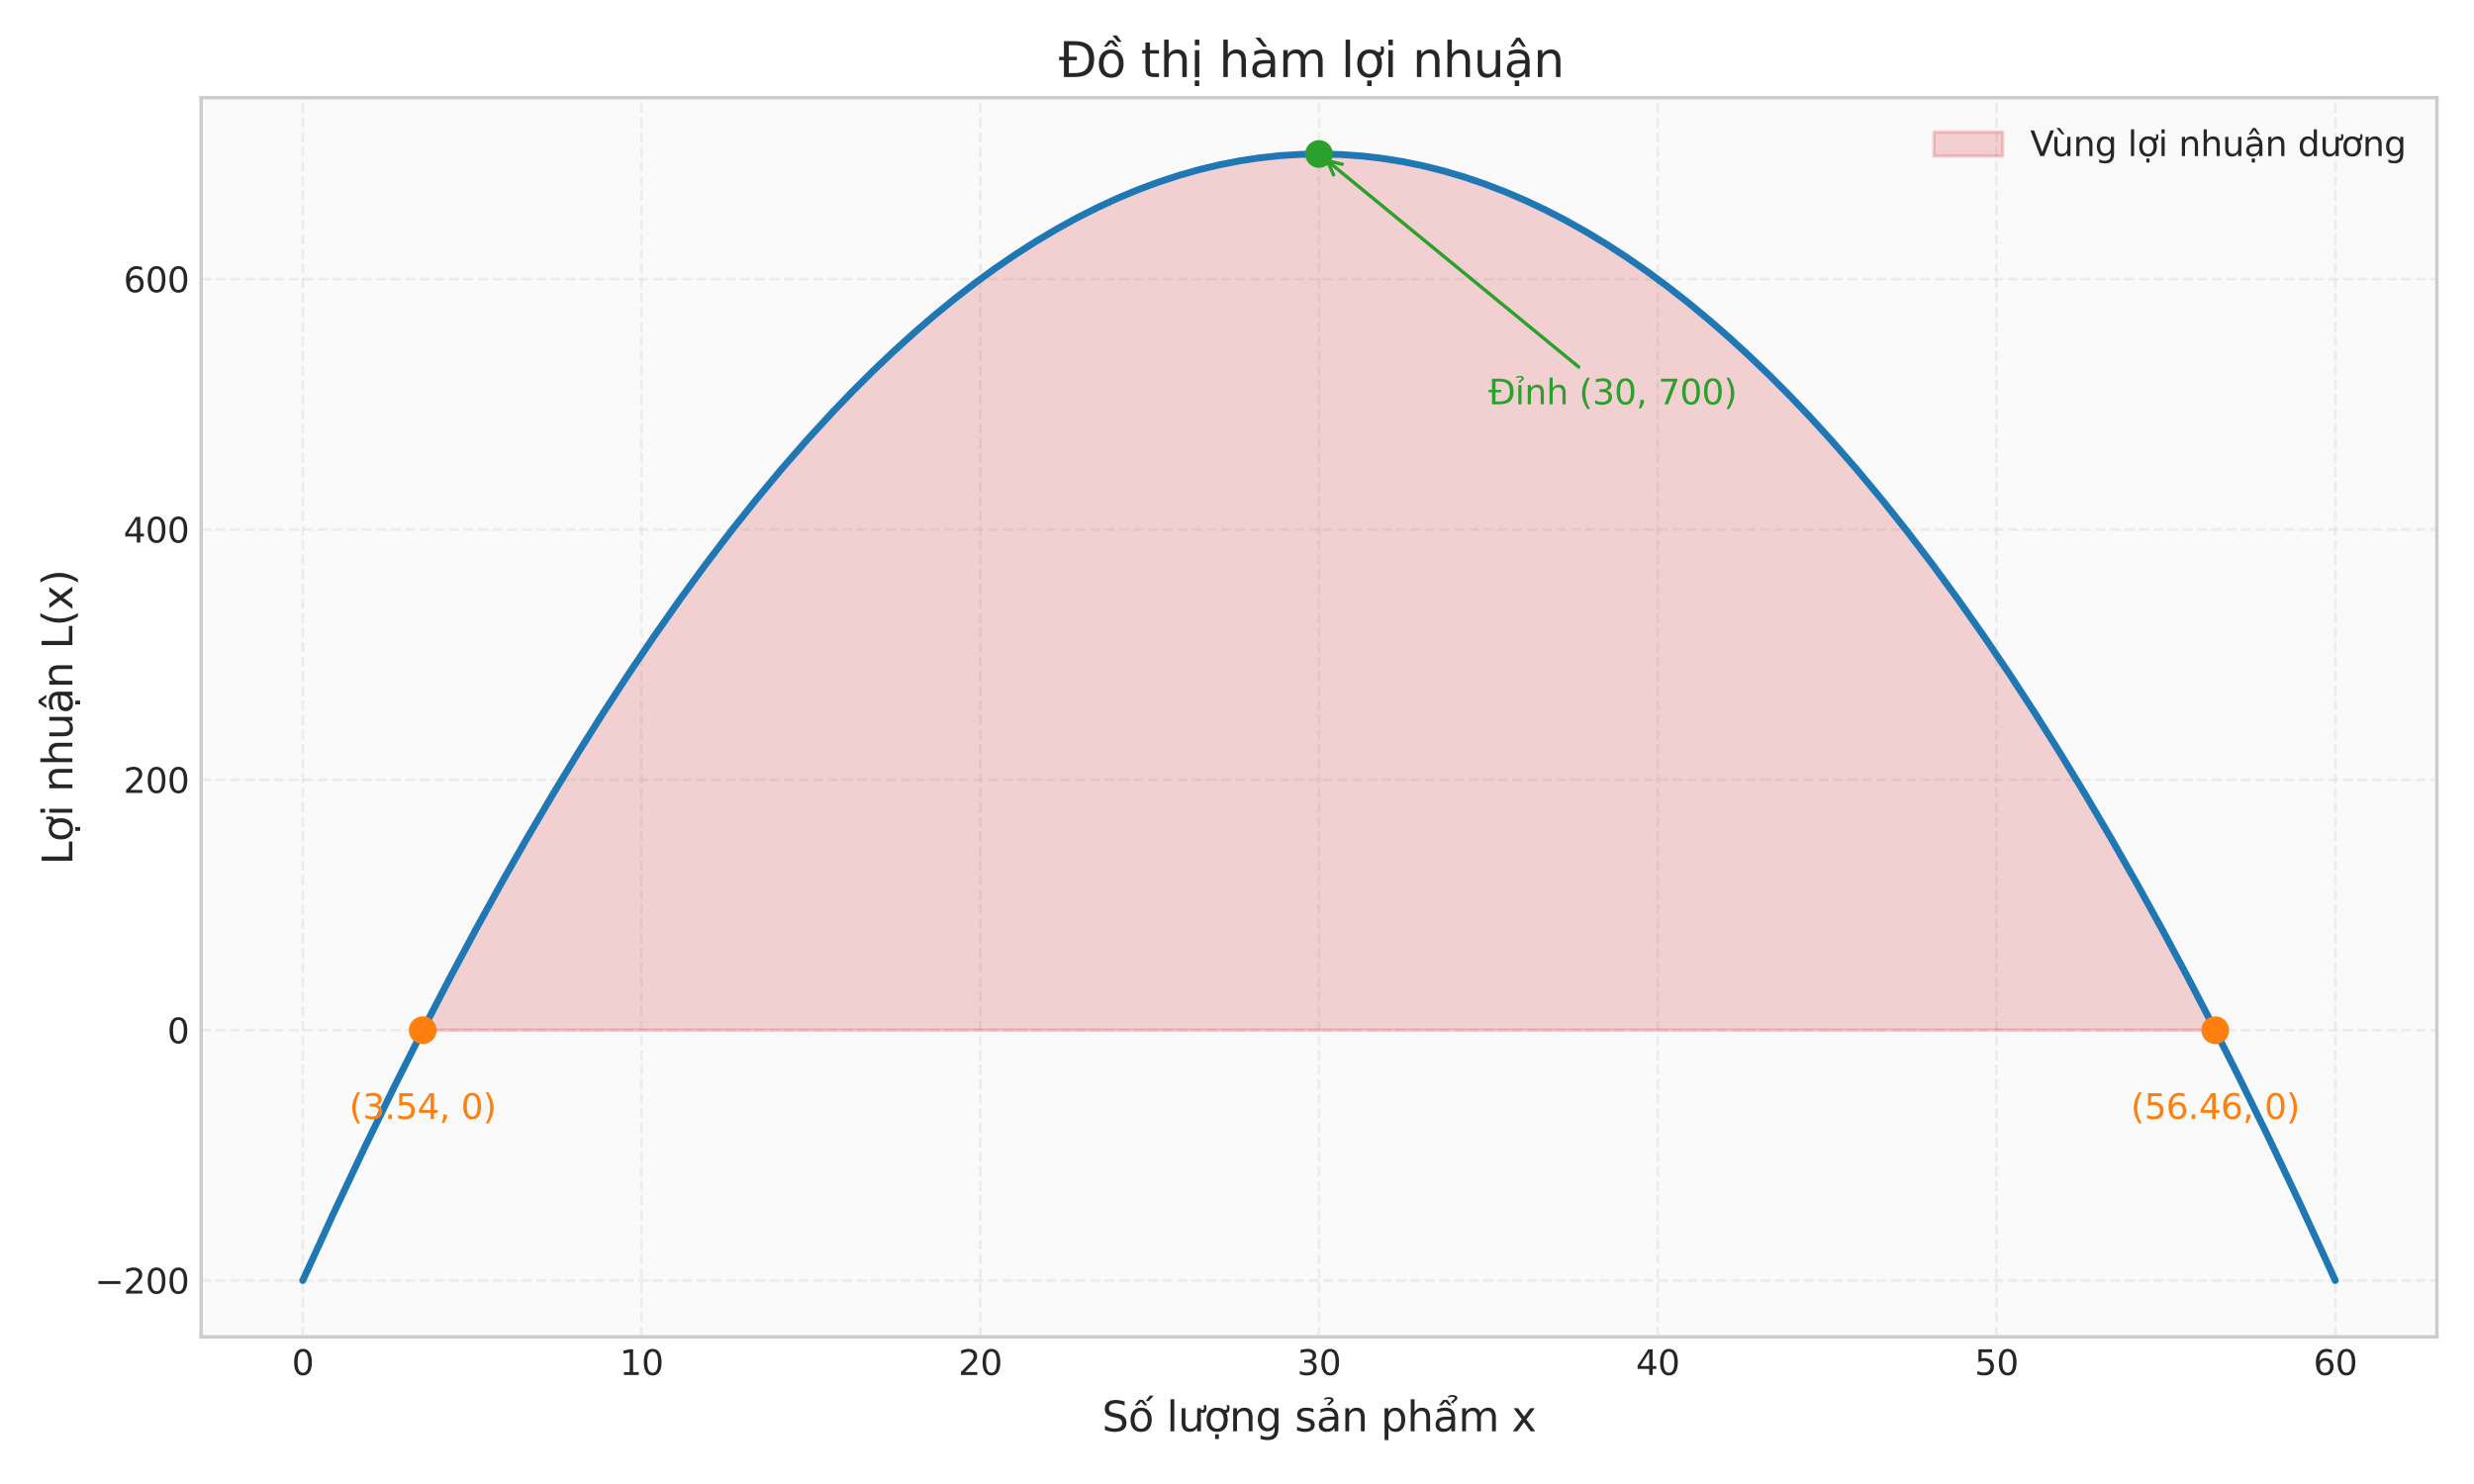
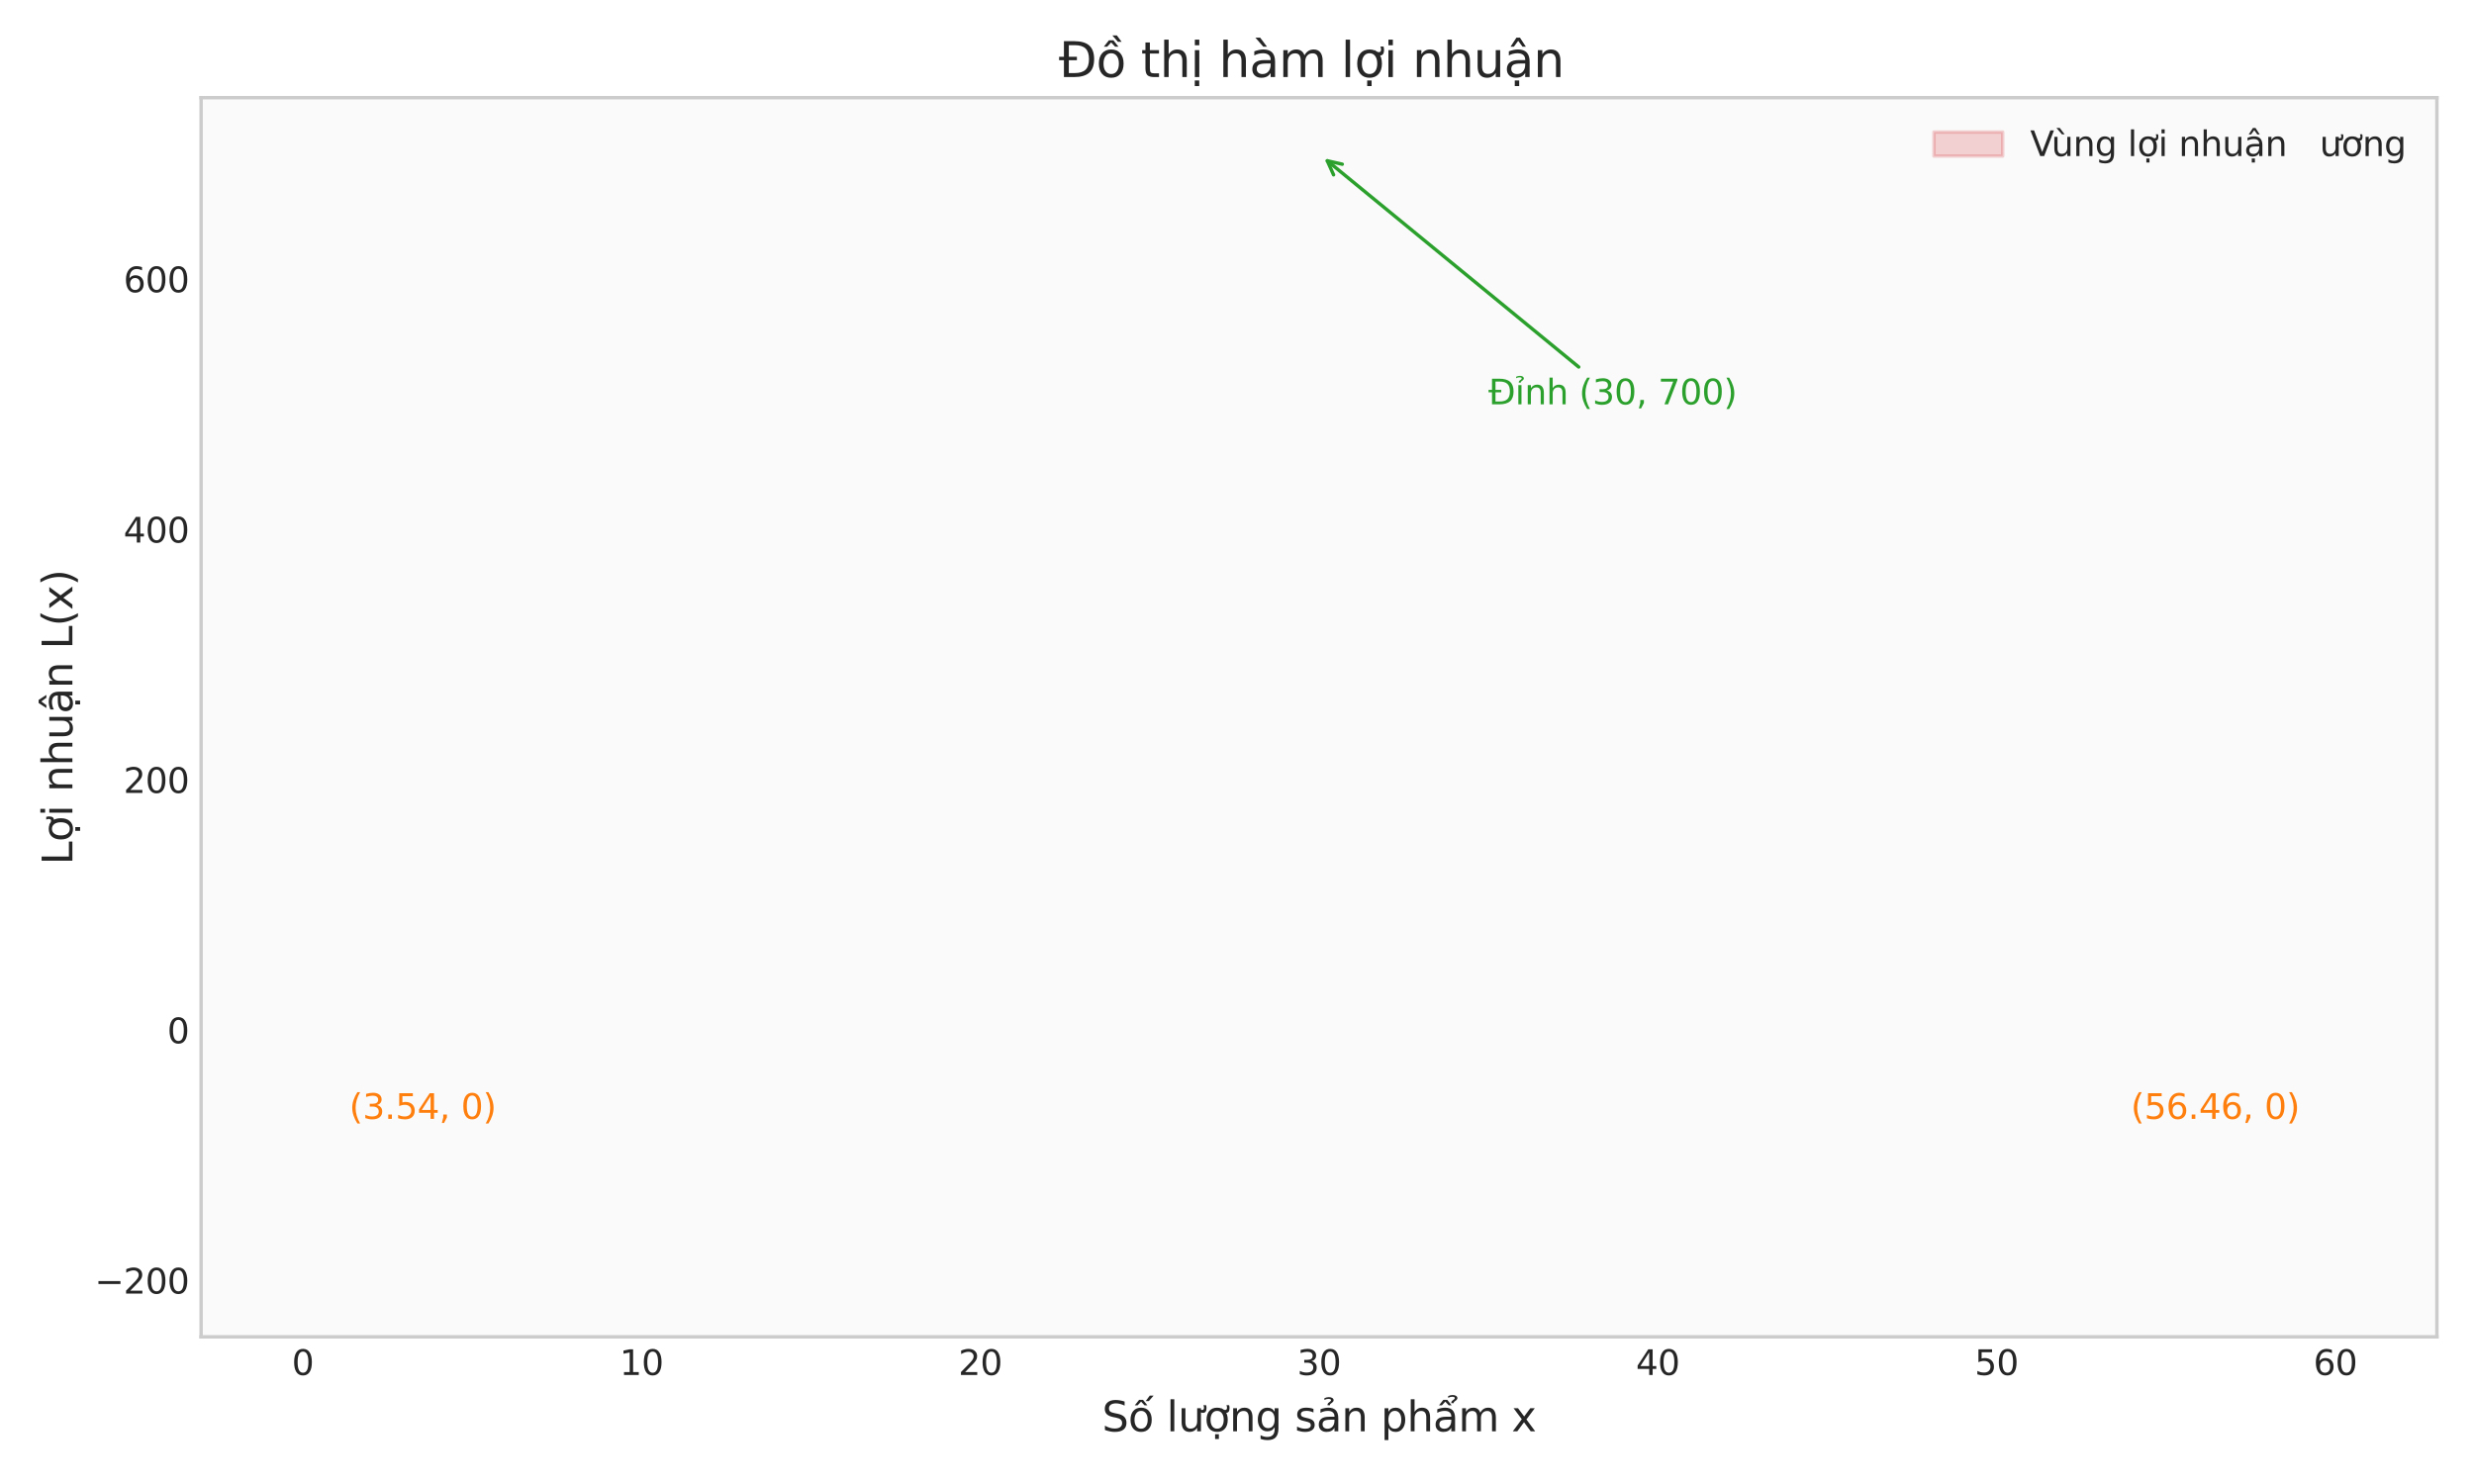
<svg xmlns="http://www.w3.org/2000/svg" xmlns:xlink="http://www.w3.org/1999/xlink" width="720pt" height="432pt" viewBox="0 0 720 432" version="1.1">
  <defs>
    <style type="text/css">*{stroke-linejoin: round; stroke-linecap: butt}</style>
  </defs>
  <g id="figure_1">
    <g id="patch_1">
-       <path d="M 0 432  L 720 432  L 720 0  L 0 0  z " style="fill: #ffffff" />
-     </g>
+       </g>
    <g id="axes_1">
      <g id="patch_2">
        <path d="M 58.53 389.164  L 709.2 389.164  L 709.2 28.433  L 58.53 28.433  z " style="fill: #fafafa" />
      </g>
      <g id="matplotlib.axis_1">
        <g id="xtick_1">
          <g id="line2d_1">
            <path d="M 88.106 389.164  L 88.106 28.433  " clip-path="url(#pdc6af427ab)" style="fill: none; stroke-dasharray: 2.96,1.28; stroke-dashoffset: 0; stroke: #cccccc; stroke-opacity: 0.3; stroke-width: 0.8" />
          </g>
          <g id="line2d_2" />
          <g id="text_1">
            <g style="fill: #262626" transform="translate(84.925 400.262) scale(0.1 -0.1)">
              <defs>
                <path id="DejaVuSans-30" d="M 2034 4250  Q 1547 4250 1301 3770  Q 1056 3291 1056 2328  Q 1056 1369 1301 889  Q 1547 409 2034 409  Q 2525 409 2770 889  Q 3016 1369 3016 2328  Q 3016 3291 2770 3770  Q 2525 4250 2034 4250  z M 2034 4750  Q 2819 4750 3233 4129  Q 3647 3509 3647 2328  Q 3647 1150 3233 529  Q 2819 -91 2034 -91  Q 1250 -91 836 529  Q 422 1150 422 2328  Q 422 3509 836 4129  Q 1250 4750 2034 4750  z " transform="scale(0.016)" />
              </defs>
              <use xlink:href="#DejaVuSans-30" />
            </g>
          </g>
        </g>
        <g id="xtick_2">
          <g id="line2d_3">
            <path d="M 186.692 389.164  L 186.692 28.433  " clip-path="url(#pdc6af427ab)" style="fill: none; stroke-dasharray: 2.96,1.28; stroke-dashoffset: 0; stroke: #cccccc; stroke-opacity: 0.3; stroke-width: 0.8" />
          </g>
          <g id="line2d_4" />
          <g id="text_2">
            <g style="fill: #262626" transform="translate(180.33 400.262) scale(0.1 -0.1)">
              <defs>
                <path id="DejaVuSans-31" d="M 794 531  L 1825 531  L 1825 4091  L 703 3866  L 703 4441  L 1819 4666  L 2450 4666  L 2450 531  L 3481 531  L 3481 0  L 794 0  L 794 531  z " transform="scale(0.016)" />
              </defs>
              <use xlink:href="#DejaVuSans-31" />
              <use xlink:href="#DejaVuSans-30" transform="translate(63.623 0)" />
            </g>
          </g>
        </g>
        <g id="xtick_3">
          <g id="line2d_5">
            <path d="M 285.279 389.164  L 285.279 28.433  " clip-path="url(#pdc6af427ab)" style="fill: none; stroke-dasharray: 2.96,1.28; stroke-dashoffset: 0; stroke: #cccccc; stroke-opacity: 0.3; stroke-width: 0.8" />
          </g>
          <g id="line2d_6" />
          <g id="text_3">
            <g style="fill: #262626" transform="translate(278.916 400.262) scale(0.1 -0.1)">
              <defs>
                <path id="DejaVuSans-32" d="M 1228 531  L 3431 531  L 3431 0  L 469 0  L 469 531  Q 828 903 1448 1529  Q 2069 2156 2228 2338  Q 2531 2678 2651 2914  Q 2772 3150 2772 3378  Q 2772 3750 2511 3984  Q 2250 4219 1831 4219  Q 1534 4219 1204 4116  Q 875 4013 500 3803  L 500 4441  Q 881 4594 1212 4672  Q 1544 4750 1819 4750  Q 2544 4750 2975 4387  Q 3406 4025 3406 3419  Q 3406 3131 3298 2873  Q 3191 2616 2906 2266  Q 2828 2175 2409 1742  Q 1991 1309 1228 531  z " transform="scale(0.016)" />
              </defs>
              <use xlink:href="#DejaVuSans-32" />
              <use xlink:href="#DejaVuSans-30" transform="translate(63.623 0)" />
            </g>
          </g>
        </g>
        <g id="xtick_4">
          <g id="line2d_7">
            <path d="M 383.865 389.164  L 383.865 28.433  " clip-path="url(#pdc6af427ab)" style="fill: none; stroke-dasharray: 2.96,1.28; stroke-dashoffset: 0; stroke: #cccccc; stroke-opacity: 0.3; stroke-width: 0.8" />
          </g>
          <g id="line2d_8" />
          <g id="text_4">
            <g style="fill: #262626" transform="translate(377.502 400.262) scale(0.1 -0.1)">
              <defs>
                <path id="DejaVuSans-33" d="M 2597 2516  Q 3050 2419 3304 2112  Q 3559 1806 3559 1356  Q 3559 666 3084 287  Q 2609 -91 1734 -91  Q 1441 -91 1130 -33  Q 819 25 488 141  L 488 750  Q 750 597 1062 519  Q 1375 441 1716 441  Q 2309 441 2620 675  Q 2931 909 2931 1356  Q 2931 1769 2642 2001  Q 2353 2234 1838 2234  L 1294 2234  L 1294 2753  L 1863 2753  Q 2328 2753 2575 2939  Q 2822 3125 2822 3475  Q 2822 3834 2567 4026  Q 2313 4219 1838 4219  Q 1578 4219 1281 4162  Q 984 4106 628 3988  L 628 4550  Q 988 4650 1302 4700  Q 1616 4750 1894 4750  Q 2613 4750 3031 4423  Q 3450 4097 3450 3541  Q 3450 3153 3228 2886  Q 3006 2619 2597 2516  z " transform="scale(0.016)" />
              </defs>
              <use xlink:href="#DejaVuSans-33" />
              <use xlink:href="#DejaVuSans-30" transform="translate(63.623 0)" />
            </g>
          </g>
        </g>
        <g id="xtick_5">
          <g id="line2d_9">
            <path d="M 482.451 389.164  L 482.451 28.433  " clip-path="url(#pdc6af427ab)" style="fill: none; stroke-dasharray: 2.96,1.28; stroke-dashoffset: 0; stroke: #cccccc; stroke-opacity: 0.3; stroke-width: 0.8" />
          </g>
          <g id="line2d_10" />
          <g id="text_5">
            <g style="fill: #262626" transform="translate(476.089 400.262) scale(0.1 -0.1)">
              <defs>
                <path id="DejaVuSans-34" d="M 2419 4116  L 825 1625  L 2419 1625  L 2419 4116  z M 2253 4666  L 3047 4666  L 3047 1625  L 3713 1625  L 3713 1100  L 3047 1100  L 3047 0  L 2419 0  L 2419 1100  L 313 1100  L 313 1709  L 2253 4666  z " transform="scale(0.016)" />
              </defs>
              <use xlink:href="#DejaVuSans-34" />
              <use xlink:href="#DejaVuSans-30" transform="translate(63.623 0)" />
            </g>
          </g>
        </g>
        <g id="xtick_6">
          <g id="line2d_11">
            <path d="M 581.038 389.164  L 581.038 28.433  " clip-path="url(#pdc6af427ab)" style="fill: none; stroke-dasharray: 2.96,1.28; stroke-dashoffset: 0; stroke: #cccccc; stroke-opacity: 0.3; stroke-width: 0.8" />
          </g>
          <g id="line2d_12" />
          <g id="text_6">
            <g style="fill: #262626" transform="translate(574.675 400.262) scale(0.1 -0.1)">
              <defs>
                <path id="DejaVuSans-35" d="M 691 4666  L 3169 4666  L 3169 4134  L 1269 4134  L 1269 2991  Q 1406 3038 1543 3061  Q 1681 3084 1819 3084  Q 2600 3084 3056 2656  Q 3513 2228 3513 1497  Q 3513 744 3044 326  Q 2575 -91 1722 -91  Q 1428 -91 1123 -41  Q 819 9 494 109  L 494 744  Q 775 591 1075 516  Q 1375 441 1709 441  Q 2250 441 2565 725  Q 2881 1009 2881 1497  Q 2881 1984 2565 2268  Q 2250 2553 1709 2553  Q 1456 2553 1204 2497  Q 953 2441 691 2322  L 691 4666  z " transform="scale(0.016)" />
              </defs>
              <use xlink:href="#DejaVuSans-35" />
              <use xlink:href="#DejaVuSans-30" transform="translate(63.623 0)" />
            </g>
          </g>
        </g>
        <g id="xtick_7">
          <g id="line2d_13">
            <path d="M 679.624 389.164  L 679.624 28.433  " clip-path="url(#pdc6af427ab)" style="fill: none; stroke-dasharray: 2.96,1.28; stroke-dashoffset: 0; stroke: #cccccc; stroke-opacity: 0.3; stroke-width: 0.8" />
          </g>
          <g id="line2d_14" />
          <g id="text_7">
            <g style="fill: #262626" transform="translate(673.262 400.262) scale(0.1 -0.1)">
              <defs>
                <path id="DejaVuSans-36" d="M 2113 2584  Q 1688 2584 1439 2293  Q 1191 2003 1191 1497  Q 1191 994 1439 701  Q 1688 409 2113 409  Q 2538 409 2786 701  Q 3034 994 3034 1497  Q 3034 2003 2786 2293  Q 2538 2584 2113 2584  z M 3366 4563  L 3366 3988  Q 3128 4100 2886 4159  Q 2644 4219 2406 4219  Q 1781 4219 1451 3797  Q 1122 3375 1075 2522  Q 1259 2794 1537 2939  Q 1816 3084 2150 3084  Q 2853 3084 3261 2657  Q 3669 2231 3669 1497  Q 3669 778 3244 343  Q 2819 -91 2113 -91  Q 1303 -91 875 529  Q 447 1150 447 2328  Q 447 3434 972 4092  Q 1497 4750 2381 4750  Q 2619 4750 2861 4703  Q 3103 4656 3366 4563  z " transform="scale(0.016)" />
              </defs>
              <use xlink:href="#DejaVuSans-36" />
              <use xlink:href="#DejaVuSans-30" transform="translate(63.623 0)" />
            </g>
          </g>
        </g>
        <g id="text_8">
          <g style="fill: #262626" transform="translate(320.716 416.662) scale(0.12 -0.12)">
            <defs>
              <path id="DejaVuSans-53" d="M 3425 4513  L 3425 3897  Q 3066 4069 2747 4153  Q 2428 4238 2131 4238  Q 1616 4238 1336 4038  Q 1056 3838 1056 3469  Q 1056 3159 1242 3001  Q 1428 2844 1947 2747  L 2328 2669  Q 3034 2534 3370 2195  Q 3706 1856 3706 1288  Q 3706 609 3251 259  Q 2797 -91 1919 -91  Q 1588 -91 1214 -16  Q 841 59 441 206  L 441 856  Q 825 641 1194 531  Q 1563 422 1919 422  Q 2459 422 2753 634  Q 3047 847 3047 1241  Q 3047 1584 2836 1778  Q 2625 1972 2144 2069  L 1759 2144  Q 1053 2284 737 2584  Q 422 2884 422 3419  Q 422 4038 858 4394  Q 1294 4750 2059 4750  Q 2388 4750 2728 4690  Q 3069 4631 3425 4513  z " transform="scale(0.016)" />
              <path id="DejaVuSans-1ed1" d="M 1658 4775  L 2246 4775  L 2905 3944  L 2471 3944  L 1952 4500  L 1433 3944  L 999 3944  L 1658 4775  z M 3268 5409  L 3846 5409  L 3134 4584  L 2655 4584  L 3268 5409  z M 1959 3097  Q 1497 3097 1228 2736  Q 959 2375 959 1747  Q 959 1119 1226 758  Q 1494 397 1959 397  Q 2419 397 2687 759  Q 2956 1122 2956 1747  Q 2956 2369 2687 2733  Q 2419 3097 1959 3097  z M 1959 3584  Q 2709 3584 3137 3096  Q 3566 2609 3566 1747  Q 3566 888 3137 398  Q 2709 -91 1959 -91  Q 1206 -91 779 398  Q 353 888 353 1747  Q 353 2609 779 3096  Q 1206 3584 1959 3584  z " transform="scale(0.016)" />
              <path id="DejaVuSans-20" transform="scale(0.016)" />
              <path id="DejaVuSans-6c" d="M 603 4863  L 1178 4863  L 1178 0  L 603 0  L 603 4863  z " transform="scale(0.016)" />
              <path id="DejaVuSans-1b0" d="M 3094 3136  L 3094 3508  Q 3285 3367 3422 3300  Q 3560 3233 3657 3233  Q 3800 3233 3872 3319  Q 3944 3405 3944 3573  Q 3944 3673 3920 3770  Q 3897 3867 3850 3964  L 4266 3964  Q 4297 3845 4312 3739  Q 4328 3633 4328 3539  Q 4328 3158 4192 2978  Q 4057 2798 3766 2798  Q 3616 2798 3452 2881  Q 3288 2964 3094 3136  z M 552 1381  L 552 3500  L 1127 3500  L 1127 1403  Q 1127 906 1320 657  Q 1514 409 1902 409  Q 2367 409 2637 706  Q 2908 1003 2908 1516  L 2908 3500  L 3483 3500  L 3483 0  L 2908 0  L 2908 538  Q 2699 219 2422 64  Q 2146 -91 1780 -91  Q 1177 -91 864 284  Q 552 659 552 1381  z M 1999 3584  L 1999 3584  z " transform="scale(0.016)" />
              <path id="DejaVuSans-1ee3" d="M 2622 3136  L 2622 3508  Q 2813 3367 2950 3300  Q 3088 3233 3185 3233  Q 3328 3233 3400 3319  Q 3472 3405 3472 3573  Q 3472 3673 3448 3770  Q 3425 3867 3378 3964  L 3794 3964  Q 3825 3845 3840 3739  Q 3856 3633 3856 3539  Q 3856 3158 3720 2978  Q 3585 2798 3294 2798  Q 3144 2798 2980 2881  Q 2816 2964 2622 3136  z M 1975 3097  Q 1513 3097 1244 2736  Q 975 2375 975 1747  Q 975 1119 1242 758  Q 1510 397 1975 397  Q 2435 397 2703 759  Q 2972 1122 2972 1747  Q 2972 2369 2703 2733  Q 2435 3097 1975 3097  z M 1975 3584  Q 2725 3584 3153 3096  Q 3582 2609 3582 1747  Q 3582 888 3153 398  Q 2725 -91 1975 -91  Q 1222 -91 795 398  Q 369 888 369 1747  Q 369 2609 795 3096  Q 1222 3584 1975 3584  z M 1666 -441  L 2241 -441  L 2241 -1172  L 1666 -1172  L 1666 -441  z " transform="scale(0.016)" />
              <path id="DejaVuSans-6e" d="M 3513 2113  L 3513 0  L 2938 0  L 2938 2094  Q 2938 2591 2744 2837  Q 2550 3084 2163 3084  Q 1697 3084 1428 2787  Q 1159 2491 1159 1978  L 1159 0  L 581 0  L 581 3500  L 1159 3500  L 1159 2956  Q 1366 3272 1645 3428  Q 1925 3584 2291 3584  Q 2894 3584 3203 3211  Q 3513 2838 3513 2113  z " transform="scale(0.016)" />
              <path id="DejaVuSans-67" d="M 2906 1791  Q 2906 2416 2648 2759  Q 2391 3103 1925 3103  Q 1463 3103 1205 2759  Q 947 2416 947 1791  Q 947 1169 1205 825  Q 1463 481 1925 481  Q 2391 481 2648 825  Q 2906 1169 2906 1791  z M 3481 434  Q 3481 -459 3084 -895  Q 2688 -1331 1869 -1331  Q 1566 -1331 1297 -1286  Q 1028 -1241 775 -1147  L 775 -588  Q 1028 -725 1275 -790  Q 1522 -856 1778 -856  Q 2344 -856 2625 -561  Q 2906 -266 2906 331  L 2906 616  Q 2728 306 2450 153  Q 2172 0 1784 0  Q 1141 0 747 490  Q 353 981 353 1791  Q 353 2603 747 3093  Q 1141 3584 1784 3584  Q 2172 3584 2450 3431  Q 2728 3278 2906 2969  L 2906 3500  L 3481 3500  L 3481 434  z " transform="scale(0.016)" />
              <path id="DejaVuSans-73" d="M 2834 3397  L 2834 2853  Q 2591 2978 2328 3040  Q 2066 3103 1784 3103  Q 1356 3103 1142 2972  Q 928 2841 928 2578  Q 928 2378 1081 2264  Q 1234 2150 1697 2047  L 1894 2003  Q 2506 1872 2764 1633  Q 3022 1394 3022 966  Q 3022 478 2636 193  Q 2250 -91 1575 -91  Q 1294 -91 989 -36  Q 684 19 347 128  L 347 722  Q 666 556 975 473  Q 1284 391 1588 391  Q 1994 391 2212 530  Q 2431 669 2431 922  Q 2431 1156 2273 1281  Q 2116 1406 1581 1522  L 1381 1569  Q 847 1681 609 1914  Q 372 2147 372 2553  Q 372 3047 722 3315  Q 1072 3584 1716 3584  Q 2034 3584 2315 3537  Q 2597 3491 2834 3397  z " transform="scale(0.016)" />
              <path id="DejaVuSans-1ea3" d="M 2194 1759  Q 1497 1759 1228 1600  Q 959 1441 959 1056  Q 959 750 1161 570  Q 1363 391 1709 391  Q 2188 391 2477 730  Q 2766 1069 2766 1631  L 2766 1759  L 2194 1759  z M 3341 1997  L 3341 0  L 2766 0  L 2766 531  Q 2569 213 2275 61  Q 1981 -91 1556 -91  Q 1019 -91 701 211  Q 384 513 384 1019  Q 384 1609 779 1909  Q 1175 2209 1959 2209  L 2766 2209  L 2766 2266  Q 2766 2663 2505 2880  Q 2244 3097 1772 3097  Q 1472 3097 1187 3025  Q 903 2953 641 2809  L 641 3341  Q 956 3463 1253 3523  Q 1550 3584 1831 3584  Q 2591 3584 2966 3190  Q 3341 2797 3341 1997  z M 1236 5025  Q 1586 5184 1914 5184  Q 2239 5184 2437 5051  Q 2636 4919 2636 4709  Q 2636 4519 2361 4316  L 2223 4216  Q 2114 4134 2102 4106  Q 2080 4056 2080 3956  L 1708 3956  L 1708 3994  Q 1708 4119 1755 4203  Q 1802 4288 1961 4403  L 2102 4509  Q 2245 4616 2245 4741  Q 2245 4806 2148 4862  Q 2052 4919 1830 4919  Q 1548 4919 1236 4756  L 1236 5025  z " transform="scale(0.016)" />
              <path id="DejaVuSans-70" d="M 1159 525  L 1159 -1331  L 581 -1331  L 581 3500  L 1159 3500  L 1159 2969  Q 1341 3281 1617 3432  Q 1894 3584 2278 3584  Q 2916 3584 3314 3078  Q 3713 2572 3713 1747  Q 3713 922 3314 415  Q 2916 -91 2278 -91  Q 1894 -91 1617 61  Q 1341 213 1159 525  z M 3116 1747  Q 3116 2381 2855 2742  Q 2594 3103 2138 3103  Q 1681 3103 1420 2742  Q 1159 2381 1159 1747  Q 1159 1113 1420 752  Q 1681 391 2138 391  Q 2594 391 2855 752  Q 3116 1113 3116 1747  z " transform="scale(0.016)" />
              <path id="DejaVuSans-68" d="M 3513 2113  L 3513 0  L 2938 0  L 2938 2094  Q 2938 2591 2744 2837  Q 2550 3084 2163 3084  Q 1697 3084 1428 2787  Q 1159 2491 1159 1978  L 1159 0  L 581 0  L 581 4863  L 1159 4863  L 1159 2956  Q 1366 3272 1645 3428  Q 1925 3584 2291 3584  Q 2894 3584 3203 3211  Q 3513 2838 3513 2113  z " transform="scale(0.016)" />
              <path id="DejaVuSans-1ea9" d="M 2292 5345  Q 2642 5504 2970 5504  Q 3295 5504 3493 5371  Q 3692 5239 3692 5029  Q 3692 4839 3417 4636  L 3279 4536  Q 3170 4454 3158 4426  Q 3136 4376 3136 4276  L 2764 4276  L 2764 4314  Q 2764 4439 2811 4523  Q 2858 4608 3017 4723  L 3158 4829  Q 3301 4936 3301 5061  Q 3301 5126 3204 5182  Q 3108 5239 2886 5239  Q 2604 5239 2292 5076  L 2292 5345  z M 1562 4775  L 2150 4775  L 2809 3944  L 2375 3944  L 1856 4500  L 1337 3944  L 903 3944  L 1562 4775  z M 2194 1759  Q 1497 1759 1228 1600  Q 959 1441 959 1056  Q 959 750 1161 570  Q 1363 391 1709 391  Q 2188 391 2477 730  Q 2766 1069 2766 1631  L 2766 1759  L 2194 1759  z M 3341 1997  L 3341 0  L 2766 0  L 2766 531  Q 2569 213 2275 61  Q 1981 -91 1556 -91  Q 1019 -91 701 211  Q 384 513 384 1019  Q 384 1609 779 1909  Q 1175 2209 1959 2209  L 2766 2209  L 2766 2266  Q 2766 2663 2505 2880  Q 2244 3097 1772 3097  Q 1472 3097 1187 3025  Q 903 2953 641 2809  L 641 3341  Q 956 3463 1253 3523  Q 1550 3584 1831 3584  Q 2591 3584 2966 3190  Q 3341 2797 3341 1997  z " transform="scale(0.016)" />
              <path id="DejaVuSans-6d" d="M 3328 2828  Q 3544 3216 3844 3400  Q 4144 3584 4550 3584  Q 5097 3584 5394 3201  Q 5691 2819 5691 2113  L 5691 0  L 5113 0  L 5113 2094  Q 5113 2597 4934 2840  Q 4756 3084 4391 3084  Q 3944 3084 3684 2787  Q 3425 2491 3425 1978  L 3425 0  L 2847 0  L 2847 2094  Q 2847 2600 2669 2842  Q 2491 3084 2119 3084  Q 1678 3084 1418 2786  Q 1159 2488 1159 1978  L 1159 0  L 581 0  L 581 3500  L 1159 3500  L 1159 2956  Q 1356 3278 1631 3431  Q 1906 3584 2284 3584  Q 2666 3584 2933 3390  Q 3200 3197 3328 2828  z " transform="scale(0.016)" />
              <path id="DejaVuSans-78" d="M 3513 3500  L 2247 1797  L 3578 0  L 2900 0  L 1881 1375  L 863 0  L 184 0  L 1544 1831  L 300 3500  L 978 3500  L 1906 2253  L 2834 3500  L 3513 3500  z " transform="scale(0.016)" />
            </defs>
            <use xlink:href="#DejaVuSans-53" />
            <use xlink:href="#DejaVuSans-1ed1" transform="translate(63.477 0)" />
            <use xlink:href="#DejaVuSans-20" transform="translate(124.658 0)" />
            <use xlink:href="#DejaVuSans-6c" transform="translate(156.445 0)" />
            <use xlink:href="#DejaVuSans-1b0" transform="translate(184.229 0)" />
            <use xlink:href="#DejaVuSans-1ee3" transform="translate(247.607 0)" />
            <use xlink:href="#DejaVuSans-6e" transform="translate(308.789 0)" />
            <use xlink:href="#DejaVuSans-67" transform="translate(372.168 0)" />
            <use xlink:href="#DejaVuSans-20" transform="translate(435.645 0)" />
            <use xlink:href="#DejaVuSans-73" transform="translate(467.432 0)" />
            <use xlink:href="#DejaVuSans-1ea3" transform="translate(519.531 0)" />
            <use xlink:href="#DejaVuSans-6e" transform="translate(580.811 0)" />
            <use xlink:href="#DejaVuSans-20" transform="translate(644.189 0)" />
            <use xlink:href="#DejaVuSans-70" transform="translate(675.977 0)" />
            <use xlink:href="#DejaVuSans-68" transform="translate(739.453 0)" />
            <use xlink:href="#DejaVuSans-1ea9" transform="translate(802.832 0)" />
            <use xlink:href="#DejaVuSans-6d" transform="translate(864.111 0)" />
            <use xlink:href="#DejaVuSans-20" transform="translate(961.523 0)" />
            <use xlink:href="#DejaVuSans-78" transform="translate(993.311 0)" />
          </g>
        </g>
      </g>
      <g id="matplotlib.axis_2">
        <g id="ytick_1">
          <g id="line2d_15">
            <path d="M 58.53 372.767  L 709.2 372.767  " clip-path="url(#pdc6af427ab)" style="fill: none; stroke-dasharray: 2.96,1.28; stroke-dashoffset: 0; stroke: #cccccc; stroke-opacity: 0.3; stroke-width: 0.8" />
          </g>
          <g id="line2d_16" />
          <g id="text_9">
            <g style="fill: #262626" transform="translate(27.563 376.566) scale(0.1 -0.1)">
              <defs>
                <path id="DejaVuSans-2212" d="M 678 2272  L 4684 2272  L 4684 1741  L 678 1741  L 678 2272  z " transform="scale(0.016)" />
              </defs>
              <use xlink:href="#DejaVuSans-2212" />
              <use xlink:href="#DejaVuSans-32" transform="translate(83.789 0)" />
              <use xlink:href="#DejaVuSans-30" transform="translate(147.412 0)" />
              <use xlink:href="#DejaVuSans-30" transform="translate(211.035 0)" />
            </g>
          </g>
        </g>
        <g id="ytick_2">
          <g id="line2d_17">
            <path d="M 58.53 299.892  L 709.2 299.892  " clip-path="url(#pdc6af427ab)" style="fill: none; stroke-dasharray: 2.96,1.28; stroke-dashoffset: 0; stroke: #cccccc; stroke-opacity: 0.3; stroke-width: 0.8" />
          </g>
          <g id="line2d_18" />
          <g id="text_10">
            <g style="fill: #262626" transform="translate(48.667 303.691) scale(0.1 -0.1)">
              <use xlink:href="#DejaVuSans-30" />
            </g>
          </g>
        </g>
        <g id="ytick_3">
          <g id="line2d_19">
            <path d="M 58.53 227.017  L 709.2 227.017  " clip-path="url(#pdc6af427ab)" style="fill: none; stroke-dasharray: 2.96,1.28; stroke-dashoffset: 0; stroke: #cccccc; stroke-opacity: 0.3; stroke-width: 0.8" />
          </g>
          <g id="line2d_20" />
          <g id="text_11">
            <g style="fill: #262626" transform="translate(35.943 230.816) scale(0.1 -0.1)">
              <use xlink:href="#DejaVuSans-32" />
              <use xlink:href="#DejaVuSans-30" transform="translate(63.623 0)" />
              <use xlink:href="#DejaVuSans-30" transform="translate(127.246 0)" />
            </g>
          </g>
        </g>
        <g id="ytick_4">
          <g id="line2d_21">
            <path d="M 58.53 154.142  L 709.2 154.142  " clip-path="url(#pdc6af427ab)" style="fill: none; stroke-dasharray: 2.96,1.28; stroke-dashoffset: 0; stroke: #cccccc; stroke-opacity: 0.3; stroke-width: 0.8" />
          </g>
          <g id="line2d_22" />
          <g id="text_12">
            <g style="fill: #262626" transform="translate(35.943 157.941) scale(0.1 -0.1)">
              <use xlink:href="#DejaVuSans-34" />
              <use xlink:href="#DejaVuSans-30" transform="translate(63.623 0)" />
              <use xlink:href="#DejaVuSans-30" transform="translate(127.246 0)" />
            </g>
          </g>
        </g>
        <g id="ytick_5">
          <g id="line2d_23">
            <path d="M 58.53 81.267  L 709.2 81.267  " clip-path="url(#pdc6af427ab)" style="fill: none; stroke-dasharray: 2.96,1.28; stroke-dashoffset: 0; stroke: #cccccc; stroke-opacity: 0.3; stroke-width: 0.8" />
          </g>
          <g id="line2d_24" />
          <g id="text_13">
            <g style="fill: #262626" transform="translate(35.943 85.066) scale(0.1 -0.1)">
              <use xlink:href="#DejaVuSans-36" />
              <use xlink:href="#DejaVuSans-30" transform="translate(63.623 0)" />
              <use xlink:href="#DejaVuSans-30" transform="translate(127.246 0)" />
            </g>
          </g>
        </g>
        <g id="text_14">
          <g style="fill: #262626" transform="translate(21.067 251.756) rotate(-90) scale(0.12 -0.12)">
            <defs>
              <path id="DejaVuSans-4c" d="M 628 4666  L 1259 4666  L 1259 531  L 3531 531  L 3531 0  L 628 0  L 628 4666  z " transform="scale(0.016)" />
              <path id="DejaVuSans-69" d="M 603 3500  L 1178 3500  L 1178 0  L 603 0  L 603 3500  z M 603 4863  L 1178 4863  L 1178 4134  L 603 4134  L 603 4863  z " transform="scale(0.016)" />
              <path id="DejaVuSans-75" d="M 544 1381  L 544 3500  L 1119 3500  L 1119 1403  Q 1119 906 1312 657  Q 1506 409 1894 409  Q 2359 409 2629 706  Q 2900 1003 2900 1516  L 2900 3500  L 3475 3500  L 3475 0  L 2900 0  L 2900 538  Q 2691 219 2414 64  Q 2138 -91 1772 -91  Q 1169 -91 856 284  Q 544 659 544 1381  z M 1991 3584  L 1991 3584  z " transform="scale(0.016)" />
              <path id="DejaVuSans-1ead" d="M 2194 1759  Q 1497 1759 1228 1600  Q 959 1441 959 1056  Q 959 750 1161 570  Q 1363 391 1709 391  Q 2188 391 2477 730  Q 2766 1069 2766 1631  L 2766 1759  L 2194 1759  z M 3341 1997  L 3341 0  L 2766 0  L 2766 531  Q 2569 213 2275 61  Q 1981 -91 1556 -91  Q 1019 -91 701 211  Q 384 513 384 1019  Q 384 1609 779 1909  Q 1175 2209 1959 2209  L 2766 2209  L 2766 2266  Q 2766 2663 2505 2880  Q 2244 3097 1772 3097  Q 1472 3097 1187 3025  Q 903 2953 641 2809  L 641 3341  Q 956 3463 1253 3523  Q 1550 3584 1831 3584  Q 2591 3584 2966 3190  Q 3341 2797 3341 1997  z M 1625 5119  L 2087 5119  L 2853 3944  L 2419 3944  L 1856 4709  L 1294 3944  L 859 3944  L 1625 5119  z M 1410 -441  L 1985 -441  L 1985 -1172  L 1410 -1172  L 1410 -441  z " transform="scale(0.016)" />
              <path id="DejaVuSans-28" d="M 1984 4856  Q 1566 4138 1362 3434  Q 1159 2731 1159 2009  Q 1159 1288 1364 580  Q 1569 -128 1984 -844  L 1484 -844  Q 1016 -109 783 600  Q 550 1309 550 2009  Q 550 2706 781 3412  Q 1013 4119 1484 4856  L 1984 4856  z " transform="scale(0.016)" />
              <path id="DejaVuSans-29" d="M 513 4856  L 1013 4856  Q 1481 4119 1714 3412  Q 1947 2706 1947 2009  Q 1947 1309 1714 600  Q 1481 -109 1013 -844  L 513 -844  Q 928 -128 1133 580  Q 1338 1288 1338 2009  Q 1338 2731 1133 3434  Q 928 4138 513 4856  z " transform="scale(0.016)" />
            </defs>
            <use xlink:href="#DejaVuSans-4c" />
            <use xlink:href="#DejaVuSans-1ee3" transform="translate(55.713 0)" />
            <use xlink:href="#DejaVuSans-69" transform="translate(116.895 0)" />
            <use xlink:href="#DejaVuSans-20" transform="translate(144.678 0)" />
            <use xlink:href="#DejaVuSans-6e" transform="translate(176.465 0)" />
            <use xlink:href="#DejaVuSans-68" transform="translate(239.844 0)" />
            <use xlink:href="#DejaVuSans-75" transform="translate(303.223 0)" />
            <use xlink:href="#DejaVuSans-1ead" transform="translate(366.602 0)" />
            <use xlink:href="#DejaVuSans-6e" transform="translate(427.881 0)" />
            <use xlink:href="#DejaVuSans-20" transform="translate(491.26 0)" />
            <use xlink:href="#DejaVuSans-4c" transform="translate(523.047 0)" />
            <use xlink:href="#DejaVuSans-28" transform="translate(578.76 0)" />
            <use xlink:href="#DejaVuSans-78" transform="translate(617.773 0)" />
            <use xlink:href="#DejaVuSans-29" transform="translate(676.953 0)" />
          </g>
        </g>
      </g>
      <g id="FillBetweenPolyCollection_1">
        <defs>
-           <path id="m6a5cddb4b1" d="M 123.686 -132.108  L 123.686 -133.389  L 125.168 -136.273  L 126.651 -139.141  L 128.133 -141.992  L 129.616 -144.826  L 131.098 -147.644  L 132.581 -150.445  L 134.063 -153.23  L 135.546 -155.999  L 137.028 -158.751  L 138.511 -161.486  L 139.993 -164.205  L 141.476 -166.908  L 142.958 -169.594  L 144.441 -172.264  L 145.923 -174.917  L 147.406 -177.554  L 148.888 -180.174  L 150.371 -182.777  L 151.853 -185.365  L 153.336 -187.935  L 154.818 -190.49  L 156.301 -193.027  L 157.783 -195.549  L 159.266 -198.054  L 160.748 -200.542  L 162.231 -203.014  L 163.713 -205.469  L 165.196 -207.908  L 166.679 -210.331  L 168.161 -212.737  L 169.644 -215.126  L 171.126 -217.499  L 172.609 -219.856  L 174.091 -222.196  L 175.574 -224.519  L 177.056 -226.826  L 178.539 -229.117  L 180.021 -231.391  L 181.504 -233.649  L 182.986 -235.89  L 184.469 -238.114  L 185.951 -240.323  L 187.434 -242.514  L 188.916 -244.69  L 190.399 -246.848  L 191.881 -248.991  L 193.364 -251.117  L 194.846 -253.226  L 196.329 -255.319  L 197.811 -257.395  L 199.294 -259.455  L 200.776 -261.498  L 202.259 -263.525  L 203.741 -265.536  L 205.224 -267.53  L 206.706 -269.507  L 208.189 -271.468  L 209.671 -273.413  L 211.154 -275.341  L 212.636 -277.253  L 214.119 -279.148  L 215.601 -281.026  L 217.084 -282.888  L 218.566 -284.734  L 220.049 -286.563  L 221.531 -288.376  L 223.014 -290.172  L 224.496 -291.952  L 225.979 -293.715  L 227.461 -295.462  L 228.944 -297.192  L 230.426 -298.906  L 231.909 -300.603  L 233.391 -302.284  L 234.874 -303.949  L 236.356 -305.597  L 237.839 -307.228  L 239.321 -308.843  L 240.804 -310.442  L 242.286 -312.024  L 243.769 -313.589  L 245.251 -315.138  L 246.734 -316.671  L 248.216 -318.187  L 249.699 -319.686  L 251.181 -321.169  L 252.664 -322.636  L 254.146 -324.086  L 255.629 -325.52  L 257.111 -326.937  L 258.594 -328.338  L 260.076 -329.722  L 261.559 -331.09  L 263.041 -332.441  L 264.524 -333.776  L 266.006 -335.094  L 267.489 -336.396  L 268.971 -337.682  L 270.454 -338.951  L 271.936 -340.203  L 273.419 -341.439  L 274.901 -342.658  L 276.384 -343.861  L 277.866 -345.048  L 279.349 -346.218  L 280.831 -347.371  L 282.314 -348.508  L 283.796 -349.629  L 285.279 -350.733  L 286.761 -351.821  L 288.244 -352.892  L 289.726 -353.947  L 291.209 -354.985  L 292.691 -356.006  L 294.174 -357.012  L 295.656 -358  L 297.139 -358.973  L 298.621 -359.929  L 300.104 -360.868  L 301.586 -361.791  L 303.069 -362.697  L 304.551 -363.587  L 306.034 -364.46  L 307.516 -365.317  L 308.999 -366.158  L 310.481 -366.982  L 311.964 -367.789  L 313.446 -368.58  L 314.929 -369.355  L 316.411 -370.113  L 317.894 -370.854  L 319.376 -371.579  L 320.859 -372.288  L 322.341 -372.98  L 323.824 -373.656  L 325.306 -374.315  L 326.789 -374.958  L 328.271 -375.584  L 329.754 -376.193  L 331.236 -376.787  L 332.719 -377.363  L 334.201 -377.924  L 335.684 -378.468  L 337.166 -378.995  L 338.649 -379.506  L 340.131 -380  L 341.614 -380.478  L 343.096 -380.939  L 344.579 -381.384  L 346.061 -381.813  L 347.544 -382.225  L 349.026 -382.62  L 350.509 -382.999  L 351.991 -383.362  L 353.474 -383.708  L 354.956 -384.038  L 356.439 -384.351  L 357.921 -384.647  L 359.404 -384.927  L 360.886 -385.191  L 362.369 -385.438  L 363.851 -385.669  L 365.334 -385.883  L 366.816 -386.081  L 368.299 -386.262  L 369.781 -386.427  L 371.264 -386.575  L 372.746 -386.707  L 374.229 -386.823  L 375.711 -386.921  L 377.194 -387.004  L 378.676 -387.07  L 380.159 -387.119  L 381.641 -387.152  L 383.124 -387.169  L 384.606 -387.169  L 386.089 -387.152  L 387.571 -387.119  L 389.054 -387.07  L 390.536 -387.004  L 392.019 -386.921  L 393.501 -386.823  L 394.984 -386.707  L 396.466 -386.575  L 397.949 -386.427  L 399.431 -386.262  L 400.914 -386.081  L 402.396 -385.883  L 403.879 -385.669  L 405.361 -385.438  L 406.844 -385.191  L 408.326 -384.927  L 409.809 -384.647  L 411.291 -384.351  L 412.774 -384.038  L 414.256 -383.708  L 415.739 -383.362  L 417.221 -382.999  L 418.704 -382.62  L 420.186 -382.225  L 421.669 -381.813  L 423.151 -381.384  L 424.634 -380.939  L 426.116 -380.478  L 427.599 -380  L 429.081 -379.506  L 430.564 -378.995  L 432.046 -378.468  L 433.529 -377.924  L 435.011 -377.363  L 436.494 -376.787  L 437.976 -376.193  L 439.459 -375.584  L 440.941 -374.958  L 442.424 -374.315  L 443.906 -373.656  L 445.389 -372.98  L 446.871 -372.288  L 448.354 -371.579  L 449.836 -370.854  L 451.319 -370.113  L 452.801 -369.355  L 454.284 -368.58  L 455.766 -367.789  L 457.249 -366.982  L 458.731 -366.158  L 460.214 -365.317  L 461.696 -364.46  L 463.179 -363.587  L 464.661 -362.697  L 466.144 -361.791  L 467.626 -360.868  L 469.109 -359.929  L 470.591 -358.973  L 472.074 -358  L 473.556 -357.012  L 475.039 -356.006  L 476.521 -354.985  L 478.004 -353.947  L 479.486 -352.892  L 480.969 -351.821  L 482.451 -350.733  L 483.934 -349.629  L 485.416 -348.508  L 486.899 -347.371  L 488.381 -346.218  L 489.864 -345.048  L 491.346 -343.861  L 492.829 -342.658  L 494.311 -341.439  L 495.794 -340.203  L 497.276 -338.951  L 498.759 -337.682  L 500.241 -336.396  L 501.724 -335.094  L 503.206 -333.776  L 504.689 -332.441  L 506.171 -331.09  L 507.654 -329.722  L 509.136 -328.338  L 510.619 -326.937  L 512.101 -325.52  L 513.584 -324.086  L 515.066 -322.636  L 516.549 -321.169  L 518.031 -319.686  L 519.514 -318.187  L 520.996 -316.671  L 522.479 -315.138  L 523.961 -313.589  L 525.444 -312.024  L 526.926 -310.442  L 528.409 -308.843  L 529.891 -307.228  L 531.374 -305.597  L 532.856 -303.949  L 534.339 -302.284  L 535.821 -300.603  L 537.304 -298.906  L 538.786 -297.192  L 540.269 -295.462  L 541.751 -293.715  L 543.234 -291.952  L 544.716 -290.172  L 546.199 -288.376  L 547.681 -286.563  L 549.164 -284.734  L 550.646 -282.888  L 552.129 -281.026  L 553.611 -279.148  L 555.094 -277.253  L 556.576 -275.341  L 558.059 -273.413  L 559.541 -271.468  L 561.024 -269.507  L 562.506 -267.53  L 563.989 -265.536  L 565.471 -263.525  L 566.954 -261.498  L 568.436 -259.455  L 569.919 -257.395  L 571.401 -255.319  L 572.884 -253.226  L 574.366 -251.117  L 575.849 -248.991  L 577.331 -246.848  L 578.814 -244.69  L 580.296 -242.514  L 581.779 -240.323  L 583.261 -238.114  L 584.744 -235.89  L 586.226 -233.649  L 587.709 -231.391  L 589.191 -229.117  L 590.674 -226.826  L 592.156 -224.519  L 593.639 -222.196  L 595.121 -219.856  L 596.604 -217.499  L 598.086 -215.126  L 599.569 -212.737  L 601.052 -210.331  L 602.534 -207.908  L 604.017 -205.469  L 605.499 -203.014  L 606.982 -200.542  L 608.464 -198.054  L 609.947 -195.549  L 611.429 -193.027  L 612.912 -190.49  L 614.394 -187.935  L 615.877 -185.365  L 617.359 -182.777  L 618.842 -180.174  L 620.324 -177.554  L 621.807 -174.917  L 623.289 -172.264  L 624.772 -169.594  L 626.254 -166.908  L 627.737 -164.205  L 629.219 -161.486  L 630.702 -158.751  L 632.184 -155.999  L 633.667 -153.23  L 635.149 -150.445  L 636.632 -147.644  L 638.114 -144.826  L 639.597 -141.992  L 641.079 -139.141  L 642.562 -136.273  L 644.044 -133.389  L 644.044 -132.108  L 644.044 -132.108  L 642.562 -132.108  L 641.079 -132.108  L 639.597 -132.108  L 638.114 -132.108  L 636.632 -132.108  L 635.149 -132.108  L 633.667 -132.108  L 632.184 -132.108  L 630.702 -132.108  L 629.219 -132.108  L 627.737 -132.108  L 626.254 -132.108  L 624.772 -132.108  L 623.289 -132.108  L 621.807 -132.108  L 620.324 -132.108  L 618.842 -132.108  L 617.359 -132.108  L 615.877 -132.108  L 614.394 -132.108  L 612.912 -132.108  L 611.429 -132.108  L 609.947 -132.108  L 608.464 -132.108  L 606.982 -132.108  L 605.499 -132.108  L 604.017 -132.108  L 602.534 -132.108  L 601.052 -132.108  L 599.569 -132.108  L 598.086 -132.108  L 596.604 -132.108  L 595.121 -132.108  L 593.639 -132.108  L 592.156 -132.108  L 590.674 -132.108  L 589.191 -132.108  L 587.709 -132.108  L 586.226 -132.108  L 584.744 -132.108  L 583.261 -132.108  L 581.779 -132.108  L 580.296 -132.108  L 578.814 -132.108  L 577.331 -132.108  L 575.849 -132.108  L 574.366 -132.108  L 572.884 -132.108  L 571.401 -132.108  L 569.919 -132.108  L 568.436 -132.108  L 566.954 -132.108  L 565.471 -132.108  L 563.989 -132.108  L 562.506 -132.108  L 561.024 -132.108  L 559.541 -132.108  L 558.059 -132.108  L 556.576 -132.108  L 555.094 -132.108  L 553.611 -132.108  L 552.129 -132.108  L 550.646 -132.108  L 549.164 -132.108  L 547.681 -132.108  L 546.199 -132.108  L 544.716 -132.108  L 543.234 -132.108  L 541.751 -132.108  L 540.269 -132.108  L 538.786 -132.108  L 537.304 -132.108  L 535.821 -132.108  L 534.339 -132.108  L 532.856 -132.108  L 531.374 -132.108  L 529.891 -132.108  L 528.409 -132.108  L 526.926 -132.108  L 525.444 -132.108  L 523.961 -132.108  L 522.479 -132.108  L 520.996 -132.108  L 519.514 -132.108  L 518.031 -132.108  L 516.549 -132.108  L 515.066 -132.108  L 513.584 -132.108  L 512.101 -132.108  L 510.619 -132.108  L 509.136 -132.108  L 507.654 -132.108  L 506.171 -132.108  L 504.689 -132.108  L 503.206 -132.108  L 501.724 -132.108  L 500.241 -132.108  L 498.759 -132.108  L 497.276 -132.108  L 495.794 -132.108  L 494.311 -132.108  L 492.829 -132.108  L 491.346 -132.108  L 489.864 -132.108  L 488.381 -132.108  L 486.899 -132.108  L 485.416 -132.108  L 483.934 -132.108  L 482.451 -132.108  L 480.969 -132.108  L 479.486 -132.108  L 478.004 -132.108  L 476.521 -132.108  L 475.039 -132.108  L 473.556 -132.108  L 472.074 -132.108  L 470.591 -132.108  L 469.109 -132.108  L 467.626 -132.108  L 466.144 -132.108  L 464.661 -132.108  L 463.179 -132.108  L 461.696 -132.108  L 460.214 -132.108  L 458.731 -132.108  L 457.249 -132.108  L 455.766 -132.108  L 454.284 -132.108  L 452.801 -132.108  L 451.319 -132.108  L 449.836 -132.108  L 448.354 -132.108  L 446.871 -132.108  L 445.389 -132.108  L 443.906 -132.108  L 442.424 -132.108  L 440.941 -132.108  L 439.459 -132.108  L 437.976 -132.108  L 436.494 -132.108  L 435.011 -132.108  L 433.529 -132.108  L 432.046 -132.108  L 430.564 -132.108  L 429.081 -132.108  L 427.599 -132.108  L 426.116 -132.108  L 424.634 -132.108  L 423.151 -132.108  L 421.669 -132.108  L 420.186 -132.108  L 418.704 -132.108  L 417.221 -132.108  L 415.739 -132.108  L 414.256 -132.108  L 412.774 -132.108  L 411.291 -132.108  L 409.809 -132.108  L 408.326 -132.108  L 406.844 -132.108  L 405.361 -132.108  L 403.879 -132.108  L 402.396 -132.108  L 400.914 -132.108  L 399.431 -132.108  L 397.949 -132.108  L 396.466 -132.108  L 394.984 -132.108  L 393.501 -132.108  L 392.019 -132.108  L 390.536 -132.108  L 389.054 -132.108  L 387.571 -132.108  L 386.089 -132.108  L 384.606 -132.108  L 383.124 -132.108  L 381.641 -132.108  L 380.159 -132.108  L 378.676 -132.108  L 377.194 -132.108  L 375.711 -132.108  L 374.229 -132.108  L 372.746 -132.108  L 371.264 -132.108  L 369.781 -132.108  L 368.299 -132.108  L 366.816 -132.108  L 365.334 -132.108  L 363.851 -132.108  L 362.369 -132.108  L 360.886 -132.108  L 359.404 -132.108  L 357.921 -132.108  L 356.439 -132.108  L 354.956 -132.108  L 353.474 -132.108  L 351.991 -132.108  L 350.509 -132.108  L 349.026 -132.108  L 347.544 -132.108  L 346.061 -132.108  L 344.579 -132.108  L 343.096 -132.108  L 341.614 -132.108  L 340.131 -132.108  L 338.649 -132.108  L 337.166 -132.108  L 335.684 -132.108  L 334.201 -132.108  L 332.719 -132.108  L 331.236 -132.108  L 329.754 -132.108  L 328.271 -132.108  L 326.789 -132.108  L 325.306 -132.108  L 323.824 -132.108  L 322.341 -132.108  L 320.859 -132.108  L 319.376 -132.108  L 317.894 -132.108  L 316.411 -132.108  L 314.929 -132.108  L 313.446 -132.108  L 311.964 -132.108  L 310.481 -132.108  L 308.999 -132.108  L 307.516 -132.108  L 306.034 -132.108  L 304.551 -132.108  L 303.069 -132.108  L 301.586 -132.108  L 300.104 -132.108  L 298.621 -132.108  L 297.139 -132.108  L 295.656 -132.108  L 294.174 -132.108  L 292.691 -132.108  L 291.209 -132.108  L 289.726 -132.108  L 288.244 -132.108  L 286.761 -132.108  L 285.279 -132.108  L 283.796 -132.108  L 282.314 -132.108  L 280.831 -132.108  L 279.349 -132.108  L 277.866 -132.108  L 276.384 -132.108  L 274.901 -132.108  L 273.419 -132.108  L 271.936 -132.108  L 270.454 -132.108  L 268.971 -132.108  L 267.489 -132.108  L 266.006 -132.108  L 264.524 -132.108  L 263.041 -132.108  L 261.559 -132.108  L 260.076 -132.108  L 258.594 -132.108  L 257.111 -132.108  L 255.629 -132.108  L 254.146 -132.108  L 252.664 -132.108  L 251.181 -132.108  L 249.699 -132.108  L 248.216 -132.108  L 246.734 -132.108  L 245.251 -132.108  L 243.769 -132.108  L 242.286 -132.108  L 240.804 -132.108  L 239.321 -132.108  L 237.839 -132.108  L 236.356 -132.108  L 234.874 -132.108  L 233.391 -132.108  L 231.909 -132.108  L 230.426 -132.108  L 228.944 -132.108  L 227.461 -132.108  L 225.979 -132.108  L 224.496 -132.108  L 223.014 -132.108  L 221.531 -132.108  L 220.049 -132.108  L 218.566 -132.108  L 217.084 -132.108  L 215.601 -132.108  L 214.119 -132.108  L 212.636 -132.108  L 211.154 -132.108  L 209.671 -132.108  L 208.189 -132.108  L 206.706 -132.108  L 205.224 -132.108  L 203.741 -132.108  L 202.259 -132.108  L 200.776 -132.108  L 199.294 -132.108  L 197.811 -132.108  L 196.329 -132.108  L 194.846 -132.108  L 193.364 -132.108  L 191.881 -132.108  L 190.399 -132.108  L 188.916 -132.108  L 187.434 -132.108  L 185.951 -132.108  L 184.469 -132.108  L 182.986 -132.108  L 181.504 -132.108  L 180.021 -132.108  L 178.539 -132.108  L 177.056 -132.108  L 175.574 -132.108  L 174.091 -132.108  L 172.609 -132.108  L 171.126 -132.108  L 169.644 -132.108  L 168.161 -132.108  L 166.679 -132.108  L 165.196 -132.108  L 163.713 -132.108  L 162.231 -132.108  L 160.748 -132.108  L 159.266 -132.108  L 157.783 -132.108  L 156.301 -132.108  L 154.818 -132.108  L 153.336 -132.108  L 151.853 -132.108  L 150.371 -132.108  L 148.888 -132.108  L 147.406 -132.108  L 145.923 -132.108  L 144.441 -132.108  L 142.958 -132.108  L 141.476 -132.108  L 139.993 -132.108  L 138.511 -132.108  L 137.028 -132.108  L 135.546 -132.108  L 134.063 -132.108  L 132.581 -132.108  L 131.098 -132.108  L 129.616 -132.108  L 128.133 -132.108  L 126.651 -132.108  L 125.168 -132.108  L 123.686 -132.108  z " style="stroke: #d62728; stroke-opacity: 0.2" />
+           <path id="m6a5cddb4b1" d="M 123.686 -132.108  L 123.686 -133.389  L 125.168 -136.273  L 126.651 -139.141  L 128.133 -141.992  L 129.616 -144.826  L 131.098 -147.644  L 132.581 -150.445  L 134.063 -153.23  L 135.546 -155.999  L 137.028 -158.751  L 138.511 -161.486  L 139.993 -164.205  L 141.476 -166.908  L 142.958 -169.594  L 144.441 -172.264  L 145.923 -174.917  L 147.406 -177.554  L 148.888 -180.174  L 150.371 -182.777  L 151.853 -185.365  L 153.336 -187.935  L 154.818 -190.49  L 156.301 -193.027  L 157.783 -195.549  L 159.266 -198.054  L 160.748 -200.542  L 162.231 -203.014  L 163.713 -205.469  L 165.196 -207.908  L 166.679 -210.331  L 168.161 -212.737  L 169.644 -215.126  L 171.126 -217.499  L 172.609 -219.856  L 174.091 -222.196  L 175.574 -224.519  L 177.056 -226.826  L 178.539 -229.117  L 180.021 -231.391  L 181.504 -233.649  L 182.986 -235.89  L 184.469 -238.114  L 185.951 -240.323  L 187.434 -242.514  L 188.916 -244.69  L 190.399 -246.848  L 191.881 -248.991  L 193.364 -251.117  L 194.846 -253.226  L 196.329 -255.319  L 197.811 -257.395  L 199.294 -259.455  L 200.776 -261.498  L 202.259 -263.525  L 203.741 -265.536  L 205.224 -267.53  L 206.706 -269.507  L 208.189 -271.468  L 209.671 -273.413  L 211.154 -275.341  L 212.636 -277.253  L 214.119 -279.148  L 215.601 -281.026  L 217.084 -282.888  L 218.566 -284.734  L 220.049 -286.563  L 221.531 -288.376  L 223.014 -290.172  L 224.496 -291.952  L 225.979 -293.715  L 227.461 -295.462  L 228.944 -297.192  L 230.426 -298.906  L 231.909 -300.603  L 233.391 -302.284  L 234.874 -303.949  L 236.356 -305.597  L 237.839 -307.228  L 239.321 -308.843  L 240.804 -310.442  L 242.286 -312.024  L 243.769 -313.589  L 245.251 -315.138  L 246.734 -316.671  L 248.216 -318.187  L 249.699 -319.686  L 251.181 -321.169  L 252.664 -322.636  L 254.146 -324.086  L 255.629 -325.52  L 257.111 -326.937  L 258.594 -328.338  L 260.076 -329.722  L 261.559 -331.09  L 263.041 -332.441  L 264.524 -333.776  L 266.006 -335.094  L 267.489 -336.396  L 268.971 -337.682  L 270.454 -338.951  L 271.936 -340.203  L 273.419 -341.439  L 274.901 -342.658  L 276.384 -343.861  L 277.866 -345.048  L 279.349 -346.218  L 280.831 -347.371  L 282.314 -348.508  L 283.796 -349.629  L 285.279 -350.733  L 286.761 -351.821  L 288.244 -352.892  L 289.726 -353.947  L 291.209 -354.985  L 292.691 -356.006  L 294.174 -357.012  L 295.656 -358  L 297.139 -358.973  L 298.621 -359.929  L 300.104 -360.868  L 301.586 -361.791  L 303.069 -362.697  L 304.551 -363.587  L 306.034 -364.46  L 307.516 -365.317  L 308.999 -366.158  L 310.481 -366.982  L 311.964 -367.789  L 313.446 -368.58  L 314.929 -369.355  L 316.411 -370.113  L 317.894 -370.854  L 319.376 -371.579  L 320.859 -372.288  L 322.341 -372.98  L 323.824 -373.656  L 325.306 -374.315  L 326.789 -374.958  L 328.271 -375.584  L 329.754 -376.193  L 331.236 -376.787  L 332.719 -377.363  L 334.201 -377.924  L 335.684 -378.468  L 337.166 -378.995  L 338.649 -379.506  L 340.131 -380  L 341.614 -380.478  L 343.096 -380.939  L 344.579 -381.384  L 346.061 -381.813  L 347.544 -382.225  L 349.026 -382.62  L 350.509 -382.999  L 351.991 -383.362  L 353.474 -383.708  L 354.956 -384.038  L 356.439 -384.351  L 357.921 -384.647  L 359.404 -384.927  L 360.886 -385.191  L 362.369 -385.438  L 363.851 -385.669  L 365.334 -385.883  L 366.816 -386.081  L 368.299 -386.262  L 369.781 -386.427  L 371.264 -386.575  L 372.746 -386.707  L 374.229 -386.823  L 375.711 -386.921  L 377.194 -387.004  L 378.676 -387.07  L 380.159 -387.119  L 381.641 -387.152  L 383.124 -387.169  L 384.606 -387.169  L 386.089 -387.152  L 387.571 -387.119  L 389.054 -387.07  L 390.536 -387.004  L 392.019 -386.921  L 393.501 -386.823  L 394.984 -386.707  L 396.466 -386.575  L 397.949 -386.427  L 399.431 -386.262  L 400.914 -386.081  L 402.396 -385.883  L 403.879 -385.669  L 405.361 -385.438  L 406.844 -385.191  L 408.326 -384.927  L 409.809 -384.647  L 411.291 -384.351  L 412.774 -384.038  L 414.256 -383.708  L 415.739 -383.362  L 417.221 -382.999  L 418.704 -382.62  L 420.186 -382.225  L 421.669 -381.813  L 423.151 -381.384  L 424.634 -380.939  L 426.116 -380.478  L 427.599 -380  L 429.081 -379.506  L 430.564 -378.995  L 432.046 -378.468  L 433.529 -377.924  L 435.011 -377.363  L 436.494 -376.787  L 437.976 -376.193  L 439.459 -375.584  L 440.941 -374.958  L 442.424 -374.315  L 443.906 -373.656  L 445.389 -372.98  L 446.871 -372.288  L 448.354 -371.579  L 449.836 -370.854  L 451.319 -370.113  L 452.801 -369.355  L 454.284 -368.58  L 455.766 -367.789  L 457.249 -366.982  L 458.731 -366.158  L 460.214 -365.317  L 461.696 -364.46  L 463.179 -363.587  L 464.661 -362.697  L 466.144 -361.791  L 467.626 -360.868  L 469.109 -359.929  L 470.591 -358.973  L 472.074 -358  L 473.556 -357.012  L 475.039 -356.006  L 476.521 -354.985  L 478.004 -353.947  L 479.486 -352.892  L 480.969 -351.821  L 482.451 -350.733  L 483.934 -349.629  L 485.416 -348.508  L 486.899 -347.371  L 488.381 -346.218  L 489.864 -345.048  L 491.346 -343.861  L 492.829 -342.658  L 494.311 -341.439  L 495.794 -340.203  L 497.276 -338.951  L 498.759 -337.682  L 500.241 -336.396  L 501.724 -335.094  L 503.206 -333.776  L 504.689 -332.441  L 506.171 -331.09  L 507.654 -329.722  L 509.136 -328.338  L 510.619 -326.937  L 512.101 -325.52  L 513.584 -324.086  L 515.066 -322.636  L 516.549 -321.169  L 518.031 -319.686  L 519.514 -318.187  L 520.996 -316.671  L 522.479 -315.138  L 523.961 -313.589  L 525.444 -312.024  L 526.926 -310.442  L 528.409 -308.843  L 529.891 -307.228  L 531.374 -305.597  L 532.856 -303.949  L 534.339 -302.284  L 535.821 -300.603  L 537.304 -298.906  L 538.786 -297.192  L 540.269 -295.462  L 541.751 -293.715  L 543.234 -291.952  L 544.716 -290.172  L 546.199 -288.376  L 547.681 -286.563  L 549.164 -284.734  L 550.646 -282.888  L 552.129 -281.026  L 553.611 -279.148  L 555.094 -277.253  L 556.576 -275.341  L 558.059 -273.413  L 559.541 -271.468  L 561.024 -269.507  L 562.506 -267.53  L 563.989 -265.536  L 565.471 -263.525  L 566.954 -261.498  L 568.436 -259.455  L 569.919 -257.395  L 571.401 -255.319  L 572.884 -253.226  L 574.366 -251.117  L 575.849 -248.991  L 577.331 -246.848  L 578.814 -244.69  L 580.296 -242.514  L 581.779 -240.323  L 583.261 -238.114  L 584.744 -235.89  L 586.226 -233.649  L 587.709 -231.391  L 589.191 -229.117  L 590.674 -226.826  L 592.156 -224.519  L 593.639 -222.196  L 595.121 -219.856  L 596.604 -217.499  L 598.086 -215.126  L 599.569 -212.737  L 601.052 -210.331  L 602.534 -207.908  L 604.017 -205.469  L 605.499 -203.014  L 606.982 -200.542  L 608.464 -198.054  L 609.947 -195.549  L 611.429 -193.027  L 612.912 -190.49  L 614.394 -187.935  L 615.877 -185.365  L 617.359 -182.777  L 618.842 -180.174  L 620.324 -177.554  L 621.807 -174.917  L 623.289 -172.264  L 624.772 -169.594  L 626.254 -166.908  L 627.737 -164.205  L 629.219 -161.486  L 630.702 -158.751  L 632.184 -155.999  L 633.667 -153.23  L 635.149 -150.445  L 636.632 -147.644  L 638.114 -144.826  L 639.597 -141.992  L 641.079 -139.141  L 642.562 -136.273  L 644.044 -133.389  L 644.044 -132.108  L 644.044 -132.108  L 642.562 -132.108  L 641.079 -132.108  L 639.597 -132.108  L 638.114 -132.108  L 636.632 -132.108  L 635.149 -132.108  L 633.667 -132.108  L 632.184 -132.108  L 630.702 -132.108  L 629.219 -132.108  L 627.737 -132.108  L 626.254 -132.108  L 624.772 -132.108  L 623.289 -132.108  L 621.807 -132.108  L 620.324 -132.108  L 618.842 -132.108  L 617.359 -132.108  L 615.877 -132.108  L 614.394 -132.108  L 612.912 -132.108  L 611.429 -132.108  L 609.947 -132.108  L 608.464 -132.108  L 606.982 -132.108  L 605.499 -132.108  L 604.017 -132.108  L 602.534 -132.108  L 601.052 -132.108  L 599.569 -132.108  L 598.086 -132.108  L 596.604 -132.108  L 595.121 -132.108  L 593.639 -132.108  L 592.156 -132.108  L 590.674 -132.108  L 589.191 -132.108  L 587.709 -132.108  L 586.226 -132.108  L 584.744 -132.108  L 583.261 -132.108  L 581.779 -132.108  L 580.296 -132.108  L 578.814 -132.108  L 577.331 -132.108  L 575.849 -132.108  L 574.366 -132.108  L 572.884 -132.108  L 571.401 -132.108  L 569.919 -132.108  L 568.436 -132.108  L 566.954 -132.108  L 565.471 -132.108  L 563.989 -132.108  L 562.506 -132.108  L 561.024 -132.108  L 559.541 -132.108  L 558.059 -132.108  L 556.576 -132.108  L 555.094 -132.108  L 553.611 -132.108  L 552.129 -132.108  L 550.646 -132.108  L 549.164 -132.108  L 547.681 -132.108  L 546.199 -132.108  L 544.716 -132.108  L 543.234 -132.108  L 541.751 -132.108  L 540.269 -132.108  L 538.786 -132.108  L 537.304 -132.108  L 535.821 -132.108  L 534.339 -132.108  L 532.856 -132.108  L 531.374 -132.108  L 529.891 -132.108  L 528.409 -132.108  L 526.926 -132.108  L 525.444 -132.108  L 523.961 -132.108  L 522.479 -132.108  L 520.996 -132.108  L 519.514 -132.108  L 518.031 -132.108  L 516.549 -132.108  L 515.066 -132.108  L 513.584 -132.108  L 512.101 -132.108  L 510.619 -132.108  L 509.136 -132.108  L 507.654 -132.108  L 506.171 -132.108  L 504.689 -132.108  L 503.206 -132.108  L 501.724 -132.108  L 500.241 -132.108  L 498.759 -132.108  L 497.276 -132.108  L 495.794 -132.108  L 494.311 -132.108  L 492.829 -132.108  L 491.346 -132.108  L 489.864 -132.108  L 488.381 -132.108  L 486.899 -132.108  L 485.416 -132.108  L 483.934 -132.108  L 482.451 -132.108  L 480.969 -132.108  L 479.486 -132.108  L 478.004 -132.108  L 476.521 -132.108  L 475.039 -132.108  L 473.556 -132.108  L 472.074 -132.108  L 470.591 -132.108  L 469.109 -132.108  L 467.626 -132.108  L 466.144 -132.108  L 464.661 -132.108  L 463.179 -132.108  L 461.696 -132.108  L 460.214 -132.108  L 458.731 -132.108  L 457.249 -132.108  L 455.766 -132.108  L 454.284 -132.108  L 452.801 -132.108  L 451.319 -132.108  L 449.836 -132.108  L 448.354 -132.108  L 446.871 -132.108  L 445.389 -132.108  L 443.906 -132.108  L 442.424 -132.108  L 440.941 -132.108  L 439.459 -132.108  L 437.976 -132.108  L 436.494 -132.108  L 435.011 -132.108  L 433.529 -132.108  L 432.046 -132.108  L 430.564 -132.108  L 429.081 -132.108  L 427.599 -132.108  L 426.116 -132.108  L 424.634 -132.108  L 423.151 -132.108  L 421.669 -132.108  L 420.186 -132.108  L 418.704 -132.108  L 417.221 -132.108  L 415.739 -132.108  L 414.256 -132.108  L 412.774 -132.108  L 411.291 -132.108  L 409.809 -132.108  L 408.326 -132.108  L 406.844 -132.108  L 405.361 -132.108  L 403.879 -132.108  L 402.396 -132.108  L 400.914 -132.108  L 399.431 -132.108  L 397.949 -132.108  L 396.466 -132.108  L 394.984 -132.108  L 393.501 -132.108  L 392.019 -132.108  L 390.536 -132.108  L 389.054 -132.108  L 387.571 -132.108  L 386.089 -132.108  L 384.606 -132.108  L 383.124 -132.108  L 381.641 -132.108  L 380.159 -132.108  L 378.676 -132.108  L 377.194 -132.108  L 375.711 -132.108  L 374.229 -132.108  L 372.746 -132.108  L 371.264 -132.108  L 369.781 -132.108  L 368.299 -132.108  L 366.816 -132.108  L 365.334 -132.108  L 363.851 -132.108  L 362.369 -132.108  L 360.886 -132.108  L 359.404 -132.108  L 357.921 -132.108  L 356.439 -132.108  L 354.956 -132.108  L 353.474 -132.108  L 351.991 -132.108  L 350.509 -132.108  L 349.026 -132.108  L 347.544 -132.108  L 346.061 -132.108  L 344.579 -132.108  L 343.096 -132.108  L 341.614 -132.108  L 340.131 -132.108  L 338.649 -132.108  L 337.166 -132.108  L 335.684 -132.108  L 334.201 -132.108  L 332.719 -132.108  L 331.236 -132.108  L 329.754 -132.108  L 328.271 -132.108  L 326.789 -132.108  L 325.306 -132.108  L 323.824 -132.108  L 322.341 -132.108  L 320.859 -132.108  L 319.376 -132.108  L 317.894 -132.108  L 316.411 -132.108  L 314.929 -132.108  L 313.446 -132.108  L 311.964 -132.108  L 310.481 -132.108  L 308.999 -132.108  L 307.516 -132.108  L 306.034 -132.108  L 304.551 -132.108  L 303.069 -132.108  L 301.586 -132.108  L 300.104 -132.108  L 298.621 -132.108  L 297.139 -132.108  L 295.656 -132.108  L 294.174 -132.108  L 292.691 -132.108  L 291.209 -132.108  L 289.726 -132.108  L 288.244 -132.108  L 286.761 -132.108  L 285.279 -132.108  L 283.796 -132.108  L 282.314 -132.108  L 280.831 -132.108  L 279.349 -132.108  L 277.866 -132.108  L 276.384 -132.108  L 274.901 -132.108  L 273.419 -132.108  L 271.936 -132.108  L 270.454 -132.108  L 268.971 -132.108  L 267.489 -132.108  L 266.006 -132.108  L 264.524 -132.108  L 263.041 -132.108  L 261.559 -132.108  L 260.076 -132.108  L 258.594 -132.108  L 257.111 -132.108  L 255.629 -132.108  L 254.146 -132.108  L 252.664 -132.108  L 251.181 -132.108  L 249.699 -132.108  L 248.216 -132.108  L 246.734 -132.108  L 245.251 -132.108  L 243.769 -132.108  L 242.286 -132.108  L 240.804 -132.108  L 239.321 -132.108  L 237.839 -132.108  L 236.356 -132.108  L 234.874 -132.108  L 233.391 -132.108  L 231.909 -132.108  L 230.426 -132.108  L 228.944 -132.108  L 227.461 -132.108  L 225.979 -132.108  L 224.496 -132.108  L 223.014 -132.108  L 221.531 -132.108  L 220.049 -132.108  L 218.566 -132.108  L 217.084 -132.108  L 215.601 -132.108  L 214.119 -132.108  L 212.636 -132.108  L 211.154 -132.108  L 209.671 -132.108  L 208.189 -132.108  L 206.706 -132.108  L 205.224 -132.108  L 203.741 -132.108  L 202.259 -132.108  L 200.776 -132.108  L 199.294 -132.108  L 197.811 -132.108  L 196.329 -132.108  L 194.846 -132.108  L 193.364 -132.108  L 191.881 -132.108  L 190.399 -132.108  L 188.916 -132.108  L 187.434 -132.108  L 185.951 -132.108  L 184.469 -132.108  L 182.986 -132.108  L 181.504 -132.108  L 180.021 -132.108  L 178.539 -132.108  L 177.056 -132.108  L 175.574 -132.108  L 174.091 -132.108  L 172.609 -132.108  L 171.126 -132.108  L 169.644 -132.108  L 168.161 -132.108  L 166.679 -132.108  L 165.196 -132.108  L 163.713 -132.108  L 162.231 -132.108  L 160.748 -132.108  L 159.266 -132.108  L 157.783 -132.108  L 156.301 -132.108  L 154.818 -132.108  L 153.336 -132.108  L 151.853 -132.108  L 150.371 -132.108  L 148.888 -132.108  L 147.406 -132.108  L 145.923 -132.108  L 144.441 -132.108  L 142.958 -132.108  L 141.476 -132.108  L 139.993 -132.108  L 138.511 -132.108  L 137.028 -132.108  L 135.546 -132.108  L 134.063 -132.108  L 132.581 -132.108  L 131.098 -132.108  L 129.616 -132.108  L 128.133 -132.108  L 125.168 -132.108  L 123.686 -132.108  z " style="stroke: #d62728; stroke-opacity: 0.2" />
        </defs>
        <g clip-path="url(#pdc6af427ab)">
          <use xlink:href="#m6a5cddb4b1" x="0" y="432" style="fill: #d62728; fill-opacity: 0.2; stroke: #d62728; stroke-opacity: 0.2" />
        </g>
      </g>
      <g id="line2d_25">
        <path d="M 88.106 372.767  L 97.001 353.338  L 105.896 334.502  L 114.791 316.26  L 123.686 298.611  L 131.098 284.356  L 138.511 270.514  L 145.923 257.083  L 153.336 244.065  L 160.748 231.458  L 168.161 219.263  L 175.574 207.481  L 182.986 196.11  L 190.399 185.152  L 197.811 174.605  L 205.224 164.47  L 212.636 154.747  L 220.049 145.437  L 227.461 136.538  L 234.874 128.051  L 242.286 119.976  L 248.216 113.813  L 254.146 107.914  L 260.076 102.278  L 266.006 96.906  L 271.936 91.797  L 277.866 86.952  L 283.796 82.371  L 289.726 78.053  L 295.656 74  L 301.586 70.209  L 307.516 66.683  L 313.446 63.42  L 319.376 60.421  L 325.306 57.685  L 331.236 55.213  L 337.166 53.005  L 343.096 51.061  L 349.026 49.38  L 354.956 47.962  L 360.886 46.809  L 366.816 45.919  L 372.746 45.293  L 378.676 44.93  L 384.606 44.831  L 390.536 44.996  L 396.466 45.425  L 402.396 46.117  L 408.326 47.073  L 414.256 48.292  L 420.186 49.775  L 426.116 51.522  L 432.046 53.532  L 437.976 55.807  L 443.906 58.344  L 449.836 61.146  L 455.766 64.211  L 461.696 67.54  L 467.626 71.132  L 473.556 74.988  L 479.486 79.108  L 485.416 83.492  L 491.346 88.139  L 497.276 93.049  L 503.206 98.224  L 509.136 103.662  L 515.066 109.364  L 520.996 115.329  L 526.926 121.558  L 532.856 128.051  L 540.269 136.538  L 547.681 145.437  L 555.094 154.747  L 562.506 164.47  L 569.919 174.605  L 577.331 185.152  L 584.744 196.11  L 592.156 207.481  L 599.569 219.263  L 606.982 231.458  L 614.394 244.065  L 621.807 257.083  L 629.219 270.514  L 636.632 284.356  L 644.044 298.611  L 651.457 313.277  L 660.352 331.421  L 669.247 350.157  L 678.142 369.488  L 679.624 372.767  L 679.624 372.767  " clip-path="url(#pdc6af427ab)" style="fill: none; stroke: #1f77b4; stroke-width: 2; stroke-linecap: round" />
      </g>
      <g id="patch_3">
        <path d="M 58.53 389.164  L 58.53 28.433  " style="fill: none; stroke: #cccccc; stroke-linejoin: miter; stroke-linecap: square" />
      </g>
      <g id="patch_4">
        <path d="M 709.2 389.164  L 709.2 28.433  " style="fill: none; stroke: #cccccc; stroke-linejoin: miter; stroke-linecap: square" />
      </g>
      <g id="patch_5">
        <path d="M 58.53 389.164  L 709.2 389.164  " style="fill: none; stroke: #cccccc; stroke-linejoin: miter; stroke-linecap: square" />
      </g>
      <g id="patch_6">
        <path d="M 58.53 28.433  L 709.2 28.433  " style="fill: none; stroke: #cccccc; stroke-linejoin: miter; stroke-linecap: square" />
      </g>
      <g id="text_15">
        <g style="fill: #ff7f0e" transform="translate(101.636 325.709) scale(0.1 -0.1)">
          <defs>
            <path id="DejaVuSans-2e" d="M 684 794  L 1344 794  L 1344 0  L 684 0  L 684 794  z " transform="scale(0.016)" />
            <path id="DejaVuSans-2c" d="M 750 794  L 1409 794  L 1409 256  L 897 -744  L 494 -744  L 750 256  L 750 794  z " transform="scale(0.016)" />
          </defs>
          <use xlink:href="#DejaVuSans-28" />
          <use xlink:href="#DejaVuSans-33" transform="translate(39.014 0)" />
          <use xlink:href="#DejaVuSans-2e" transform="translate(102.637 0)" />
          <use xlink:href="#DejaVuSans-35" transform="translate(134.424 0)" />
          <use xlink:href="#DejaVuSans-34" transform="translate(198.047 0)" />
          <use xlink:href="#DejaVuSans-2c" transform="translate(261.67 0)" />
          <use xlink:href="#DejaVuSans-20" transform="translate(293.457 0)" />
          <use xlink:href="#DejaVuSans-30" transform="translate(325.244 0)" />
          <use xlink:href="#DejaVuSans-29" transform="translate(388.867 0)" />
        </g>
      </g>
      <g id="text_16">
        <g style="fill: #ff7f0e" transform="translate(620.125 325.709) scale(0.1 -0.1)">
          <use xlink:href="#DejaVuSans-28" />
          <use xlink:href="#DejaVuSans-35" transform="translate(39.014 0)" />
          <use xlink:href="#DejaVuSans-36" transform="translate(102.637 0)" />
          <use xlink:href="#DejaVuSans-2e" transform="translate(166.26 0)" />
          <use xlink:href="#DejaVuSans-34" transform="translate(198.047 0)" />
          <use xlink:href="#DejaVuSans-36" transform="translate(261.67 0)" />
          <use xlink:href="#DejaVuSans-2c" transform="translate(325.293 0)" />
          <use xlink:href="#DejaVuSans-20" transform="translate(357.08 0)" />
          <use xlink:href="#DejaVuSans-30" transform="translate(388.867 0)" />
          <use xlink:href="#DejaVuSans-29" transform="translate(452.49 0)" />
        </g>
      </g>
      <g id="patch_7">
        <path d="M 459.449 106.836  Q 422.431 76.467 386.277 46.808  " style="fill: none; stroke: #2ca02c; stroke-linecap: round" />
        <path d="M 388.101 50.891  L 386.277 46.808  L 390.638 47.799  " style="fill: none; stroke: #2ca02c; stroke-linecap: round" />
      </g>
      <g id="text_17">
        <g style="fill: #2ca02c" transform="translate(433.158 117.704) scale(0.1 -0.1)">
          <defs>
            <path id="DejaVuSans-110" d="M 659 4666  L 1959 4666  Q 3313 4666 3947 4102  Q 4581 3538 4581 2338  Q 4581 1131 3945 565  Q 3309 0 1959 0  L 659 0  L 659 2188  L 31 2188  L 31 2638  L 659 2638  L 659 4666  z M 1294 4147  L 1294 2638  L 2344 2638  L 2344 2188  L 1294 2188  L 1294 519  L 2053 519  Q 3019 519 3467 956  Q 3916 1394 3916 2338  Q 3916 3275 3467 3711  Q 3019 4147 2053 4147  L 1294 4147  z " transform="scale(0.016)" />
            <path id="DejaVuSans-1ec9" d="M 603 3500  L 1178 3500  L 1178 0  L 603 0  L 603 3500  z M 891 3584  L 891 3584  z M 212 5025  Q 562 5184 890 5184  Q 1215 5184 1413 5051  Q 1612 4919 1612 4709  Q 1612 4519 1337 4316  L 1199 4216  Q 1090 4134 1078 4106  Q 1056 4056 1056 3956  L 684 3956  L 684 3994  Q 684 4119 731 4203  Q 778 4288 937 4403  L 1078 4509  Q 1221 4616 1221 4741  Q 1221 4806 1124 4862  Q 1028 4919 806 4919  Q 524 4919 212 4756  L 212 5025  z " transform="scale(0.016)" />
            <path id="DejaVuSans-37" d="M 525 4666  L 3525 4666  L 3525 4397  L 1831 0  L 1172 0  L 2766 4134  L 525 4134  L 525 4666  z " transform="scale(0.016)" />
          </defs>
          <use xlink:href="#DejaVuSans-110" />
          <use xlink:href="#DejaVuSans-1ec9" transform="translate(77.49 0)" />
          <use xlink:href="#DejaVuSans-6e" transform="translate(105.273 0)" />
          <use xlink:href="#DejaVuSans-68" transform="translate(168.652 0)" />
          <use xlink:href="#DejaVuSans-20" transform="translate(232.031 0)" />
          <use xlink:href="#DejaVuSans-28" transform="translate(263.818 0)" />
          <use xlink:href="#DejaVuSans-33" transform="translate(302.832 0)" />
          <use xlink:href="#DejaVuSans-30" transform="translate(366.455 0)" />
          <use xlink:href="#DejaVuSans-2c" transform="translate(430.078 0)" />
          <use xlink:href="#DejaVuSans-20" transform="translate(461.865 0)" />
          <use xlink:href="#DejaVuSans-37" transform="translate(493.652 0)" />
          <use xlink:href="#DejaVuSans-30" transform="translate(557.275 0)" />
          <use xlink:href="#DejaVuSans-30" transform="translate(620.898 0)" />
          <use xlink:href="#DejaVuSans-29" transform="translate(684.521 0)" />
        </g>
      </g>
      <g id="text_18">
        <g style="fill: #262626" transform="translate(308.158 22.433) scale(0.14 -0.14)">
          <defs>
            <path id="DejaVuSans-1ed3" d="M 2694 5409  L 3306 4584  L 2828 4584  L 2110 5409  L 2694 5409  z M 1658 4775  L 2246 4775  L 2905 3944  L 2471 3944  L 1952 4500  L 1433 3944  L 999 3944  L 1658 4775  z M 1959 3097  Q 1497 3097 1228 2736  Q 959 2375 959 1747  Q 959 1119 1226 758  Q 1494 397 1959 397  Q 2419 397 2687 759  Q 2956 1122 2956 1747  Q 2956 2369 2687 2733  Q 2419 3097 1959 3097  z M 1959 3584  Q 2709 3584 3137 3096  Q 3566 2609 3566 1747  Q 3566 888 3137 398  Q 2709 -91 1959 -91  Q 1206 -91 779 398  Q 353 888 353 1747  Q 353 2609 779 3096  Q 1206 3584 1959 3584  z " transform="scale(0.016)" />
            <path id="DejaVuSans-74" d="M 1172 4494  L 1172 3500  L 2356 3500  L 2356 3053  L 1172 3053  L 1172 1153  Q 1172 725 1289 603  Q 1406 481 1766 481  L 2356 481  L 2356 0  L 1766 0  Q 1100 0 847 248  Q 594 497 594 1153  L 594 3053  L 172 3053  L 172 3500  L 594 3500  L 594 4494  L 1172 4494  z " transform="scale(0.016)" />
            <path id="DejaVuSans-1ecb" d="M 603 3500  L 1178 3500  L 1178 0  L 603 0  L 603 3500  z M 603 4863  L 1178 4863  L 1178 4134  L 603 4134  L 603 4863  z M 594 -441  L 1169 -441  L 1169 -1172  L 594 -1172  L 594 -441  z " transform="scale(0.016)" />
            <path id="DejaVuSans-e0" d="M 2194 1759  Q 1497 1759 1228 1600  Q 959 1441 959 1056  Q 959 750 1161 570  Q 1363 391 1709 391  Q 2188 391 2477 730  Q 2766 1069 2766 1631  L 2766 1759  L 2194 1759  z M 3341 1997  L 3341 0  L 2766 0  L 2766 531  Q 2569 213 2275 61  Q 1981 -91 1556 -91  Q 1019 -91 701 211  Q 384 513 384 1019  Q 384 1609 779 1909  Q 1175 2209 1959 2209  L 2766 2209  L 2766 2266  Q 2766 2663 2505 2880  Q 2244 3097 1772 3097  Q 1472 3097 1187 3025  Q 903 2953 641 2809  L 641 3341  Q 956 3463 1253 3523  Q 1550 3584 1831 3584  Q 2591 3584 2966 3190  Q 3341 2797 3341 1997  z M 1403 5119  L 2284 3950  L 1806 3950  L 787 5119  L 1403 5119  z " transform="scale(0.016)" />
          </defs>
          <use xlink:href="#DejaVuSans-110" />
          <use xlink:href="#DejaVuSans-1ed3" transform="translate(77.49 0)" />
          <use xlink:href="#DejaVuSans-20" transform="translate(138.672 0)" />
          <use xlink:href="#DejaVuSans-74" transform="translate(170.459 0)" />
          <use xlink:href="#DejaVuSans-68" transform="translate(209.668 0)" />
          <use xlink:href="#DejaVuSans-1ecb" transform="translate(273.047 0)" />
          <use xlink:href="#DejaVuSans-20" transform="translate(300.83 0)" />
          <use xlink:href="#DejaVuSans-68" transform="translate(332.617 0)" />
          <use xlink:href="#DejaVuSans-e0" transform="translate(395.996 0)" />
          <use xlink:href="#DejaVuSans-6d" transform="translate(457.275 0)" />
          <use xlink:href="#DejaVuSans-20" transform="translate(554.688 0)" />
          <use xlink:href="#DejaVuSans-6c" transform="translate(586.475 0)" />
          <use xlink:href="#DejaVuSans-1ee3" transform="translate(614.258 0)" />
          <use xlink:href="#DejaVuSans-69" transform="translate(675.439 0)" />
          <use xlink:href="#DejaVuSans-20" transform="translate(703.223 0)" />
          <use xlink:href="#DejaVuSans-6e" transform="translate(735.01 0)" />
          <use xlink:href="#DejaVuSans-68" transform="translate(798.389 0)" />
          <use xlink:href="#DejaVuSans-75" transform="translate(861.768 0)" />
          <use xlink:href="#DejaVuSans-1ead" transform="translate(925.146 0)" />
          <use xlink:href="#DejaVuSans-6e" transform="translate(986.426 0)" />
          <use xlink:href="#DejaVuSans-20" transform="translate(1049.805 0)" />
        </g>
      </g>
      <g id="PathCollection_1">
        <defs>
          <path id="mc8d4ca4118" d="M 0 3.536  C 0.938 3.536 1.837 3.163 2.5 2.5  C 3.163 1.837 3.536 0.938 3.536 0  C 3.536 -0.938 3.163 -1.837 2.5 -2.5  C 1.837 -3.163 0.938 -3.536 0 -3.536  C -0.938 -3.536 -1.837 -3.163 -2.5 -2.5  C -3.163 -1.837 -3.536 -0.938 -3.536 0  C -3.536 0.938 -3.163 1.837 -2.5 2.5  C -1.837 3.163 -0.938 3.536 0 3.536  z " style="stroke: #ff7f0e" />
        </defs>
        <g clip-path="url(#pdc6af427ab)">
          <use xlink:href="#mc8d4ca4118" x="123.03" y="299.892" style="fill: #ff7f0e; stroke: #ff7f0e" />
          <use xlink:href="#mc8d4ca4118" x="644.7" y="299.892" style="fill: #ff7f0e; stroke: #ff7f0e" />
        </g>
      </g>
      <g id="PathCollection_2">
        <defs>
          <path id="m728487f9e2" d="M 0 3.536  C 0.938 3.536 1.837 3.163 2.5 2.5  C 3.163 1.837 3.536 0.938 3.536 0  C 3.536 -0.938 3.163 -1.837 2.5 -2.5  C 1.837 -3.163 0.938 -3.536 0 -3.536  C -0.938 -3.536 -1.837 -3.163 -2.5 -2.5  C -3.163 -1.837 -3.536 -0.938 -3.536 0  C -3.536 0.938 -3.163 1.837 -2.5 2.5  C -1.837 3.163 -0.938 3.536 0 3.536  z " style="stroke: #2ca02c" />
        </defs>
        <g clip-path="url(#pdc6af427ab)">
          <use xlink:href="#m728487f9e2" x="383.865" y="44.829" style="fill: #2ca02c; stroke: #2ca02c" />
        </g>
      </g>
      <g id="legend_1">
        <g id="patch_8">
          <path d="M 562.833 45.431  L 582.833 45.431  L 582.833 38.431  L 562.833 38.431  z " style="fill: #d62728; fill-opacity: 0.2; stroke: #d62728; stroke-opacity: 0.2; stroke-linejoin: miter" />
        </g>
        <g id="text_19">
          <g style="fill: #262626" transform="translate(590.833 45.431) scale(0.1 -0.1)">
            <defs>
              <path id="DejaVuSans-56" d="M 1831 0  L 50 4666  L 709 4666  L 2188 738  L 3669 4666  L 4325 4666  L 2547 0  L 1831 0  z " transform="scale(0.016)" />
              <path id="DejaVuSans-f9" d="M 544 1381  L 544 3500  L 1119 3500  L 1119 1403  Q 1119 906 1312 657  Q 1506 409 1894 409  Q 2359 409 2629 706  Q 2900 1003 2900 1516  L 2900 3500  L 3475 3500  L 3475 0  L 2900 0  L 2900 538  Q 2691 219 2414 64  Q 2138 -91 1772 -91  Q 1169 -91 856 284  Q 544 659 544 1381  z M 1991 3584  L 1991 3584  z M 1531 5119  L 2412 3950  L 1934 3950  L 915 5119  L 1531 5119  z " transform="scale(0.016)" />
-               <path id="DejaVuSans-64" d="M 2906 2969  L 2906 4863  L 3481 4863  L 3481 0  L 2906 0  L 2906 525  Q 2725 213 2448 61  Q 2172 -91 1784 -91  Q 1150 -91 751 415  Q 353 922 353 1747  Q 353 2572 751 3078  Q 1150 3584 1784 3584  Q 2172 3584 2448 3432  Q 2725 3281 2906 2969  z M 947 1747  Q 947 1113 1208 752  Q 1469 391 1925 391  Q 2381 391 2643 752  Q 2906 1113 2906 1747  Q 2906 2381 2643 2742  Q 2381 3103 1925 3103  Q 1469 3103 1208 2742  Q 947 2381 947 1747  z " transform="scale(0.016)" />
              <path id="DejaVuSans-1a1" d="M 2622 3136  L 2622 3508  Q 2813 3367 2950 3300  Q 3088 3233 3185 3233  Q 3328 3233 3400 3319  Q 3472 3405 3472 3573  Q 3472 3673 3448 3770  Q 3425 3867 3378 3964  L 3794 3964  Q 3825 3845 3840 3739  Q 3856 3633 3856 3539  Q 3856 3158 3720 2978  Q 3585 2798 3294 2798  Q 3144 2798 2980 2881  Q 2816 2964 2622 3136  z M 1975 3097  Q 1513 3097 1244 2736  Q 975 2375 975 1747  Q 975 1119 1242 758  Q 1510 397 1975 397  Q 2435 397 2703 759  Q 2972 1122 2972 1747  Q 2972 2369 2703 2733  Q 2435 3097 1975 3097  z M 1975 3584  Q 2725 3584 3153 3096  Q 3582 2609 3582 1747  Q 3582 888 3153 398  Q 2725 -91 1975 -91  Q 1222 -91 795 398  Q 369 888 369 1747  Q 369 2609 795 3096  Q 1222 3584 1975 3584  z " transform="scale(0.016)" />
            </defs>
            <use xlink:href="#DejaVuSans-56" />
            <use xlink:href="#DejaVuSans-f9" transform="translate(61.658 0)" />
            <use xlink:href="#DejaVuSans-6e" transform="translate(125.037 0)" />
            <use xlink:href="#DejaVuSans-67" transform="translate(188.416 0)" />
            <use xlink:href="#DejaVuSans-20" transform="translate(251.893 0)" />
            <use xlink:href="#DejaVuSans-6c" transform="translate(283.68 0)" />
            <use xlink:href="#DejaVuSans-1ee3" transform="translate(311.463 0)" />
            <use xlink:href="#DejaVuSans-69" transform="translate(372.645 0)" />
            <use xlink:href="#DejaVuSans-20" transform="translate(400.428 0)" />
            <use xlink:href="#DejaVuSans-6e" transform="translate(432.215 0)" />
            <use xlink:href="#DejaVuSans-68" transform="translate(495.594 0)" />
            <use xlink:href="#DejaVuSans-75" transform="translate(558.973 0)" />
            <use xlink:href="#DejaVuSans-1ead" transform="translate(622.352 0)" />
            <use xlink:href="#DejaVuSans-6e" transform="translate(683.631 0)" />
            <use xlink:href="#DejaVuSans-20" transform="translate(747.01 0)" />
            <use xlink:href="#DejaVuSans-64" transform="translate(778.797 0)" />
            <use xlink:href="#DejaVuSans-1b0" transform="translate(842.273 0)" />
            <use xlink:href="#DejaVuSans-1a1" transform="translate(905.652 0)" />
            <use xlink:href="#DejaVuSans-6e" transform="translate(966.834 0)" />
            <use xlink:href="#DejaVuSans-67" transform="translate(1030.213 0)" />
          </g>
        </g>
      </g>
    </g>
  </g>
  <defs>
    <clipPath id="pdc6af427ab">
-       <rect x="58.53" y="28.433" width="650.67" height="360.731" />
-     </clipPath>
+       </clipPath>
  </defs>
</svg>